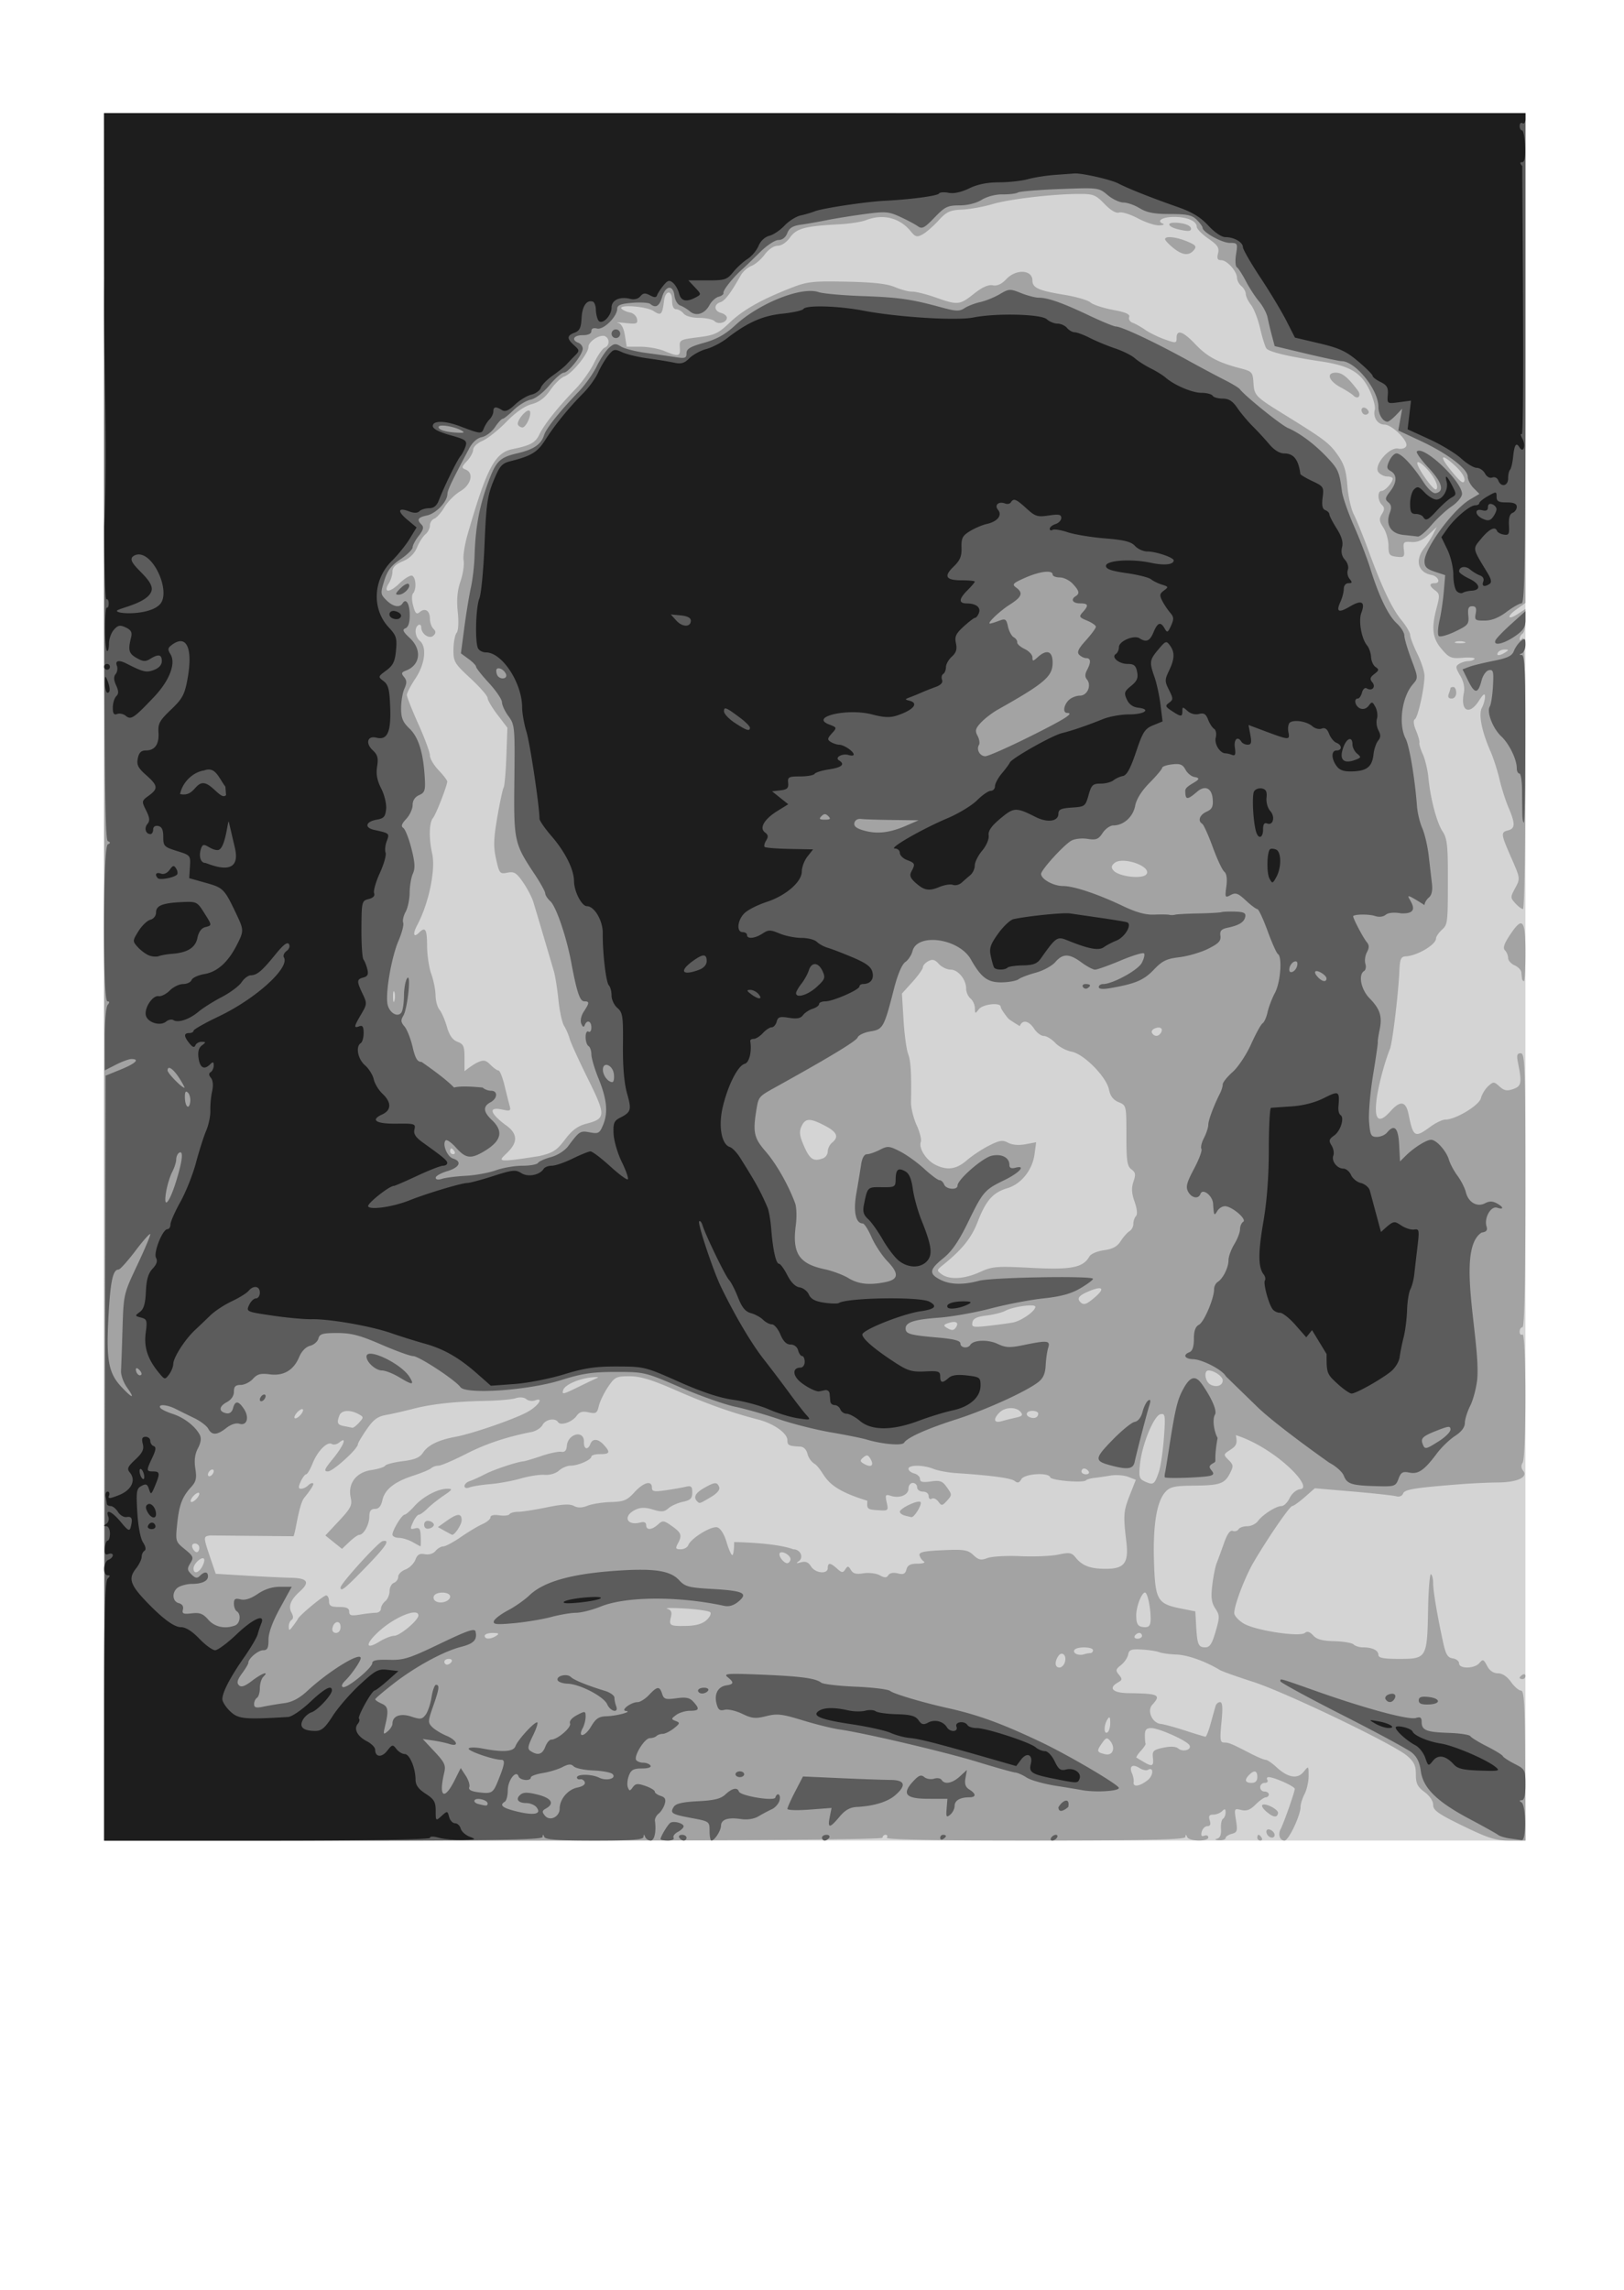
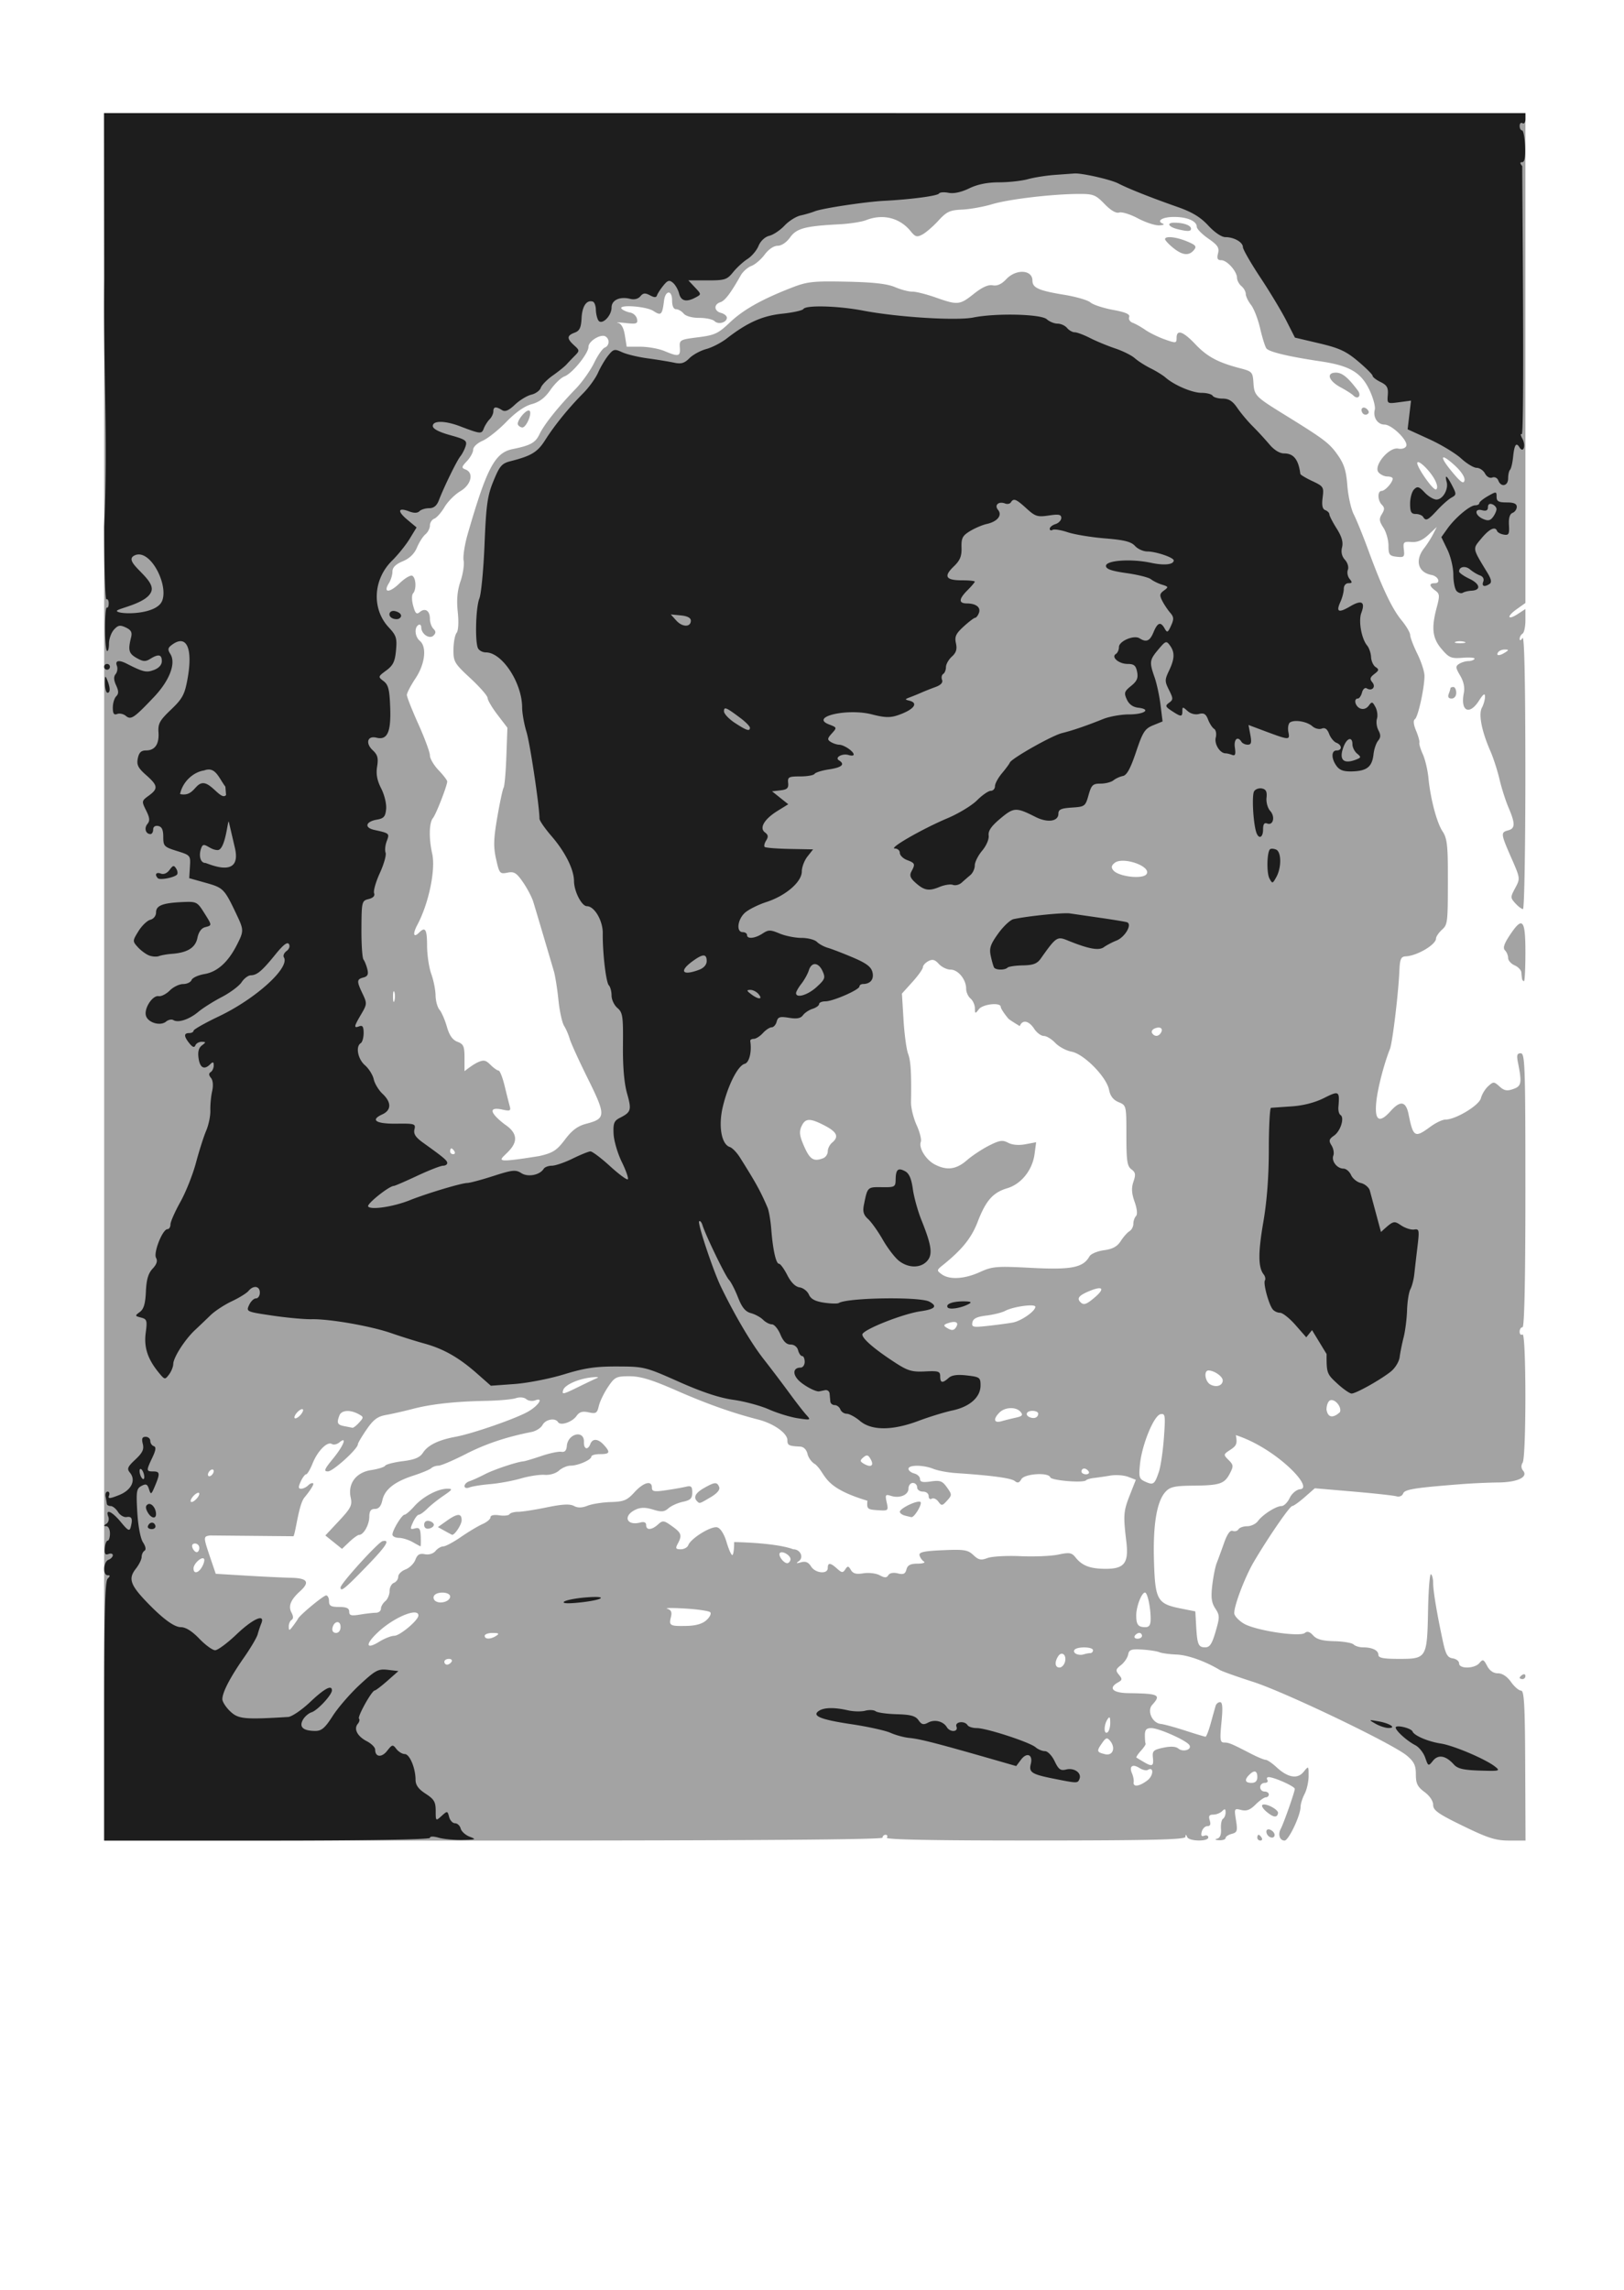
<svg xmlns="http://www.w3.org/2000/svg" width="105mm" height="148mm" viewBox="0 0 372.047 524.409">
-   <path d="M23.864 223.708V25.904h325.6V421.511h-325.6V223.708z" fill="#d4d4d4" />
  <path d="M23.864 223.708V25.904h325.6V138.09l-2.02 1.438c-2.39 1.702-2.08 2.628.347 1.038l1.672-1.095v2.618c0 1.44-.297 2.801-.66 3.026-.363.224-.656.762-.65 1.195.005.472.265.39.65-.205.418-.647.643 9.941.65 30.546.005 17.345-.24 31.536-.548 31.536-.307 0-1.096-.595-1.754-1.322-1.15-1.27-1.15-1.408-.022-3.503 1.165-2.164 1.158-2.22-.887-6.88-2.43-5.535-2.47-5.866-.741-6.318 1.639-.429 1.66-1.546.099-5.203-.673-1.574-1.605-4.496-2.073-6.494-.468-1.998-1.394-4.869-2.056-6.38-2.03-4.63-2.792-8.492-1.975-10.017.396-.741.716-1.888.71-2.547-.008-.862-.397-.596-1.386.947-2.211 3.453-4.298 2.39-3.467-1.766.251-1.257-.037-2.629-.838-3.983-1.065-1.803-1.095-2.146-.236-2.69.542-.342 1.487-.626 2.101-.632.615-.005 1.255-.233 1.423-.505.169-.273-1.028-.39-2.66-.26-2.683.214-3.148.025-4.864-1.98-2.132-2.493-2.405-4.79-1.136-9.535.723-2.703.686-3.137-.33-3.88-1.426-1.043-1.463-1.682-.099-1.682 1.442 0 .791-1.596-.77-1.887-3.082-.575-3.848-3.34-1.695-6.114.672-.867 1.603-2.318 2.067-3.227l.845-1.65-1.917 1.795c-1.33 1.246-2.52 1.752-3.883 1.651-1.796-.132-1.948.017-1.748 1.72.2 1.7.052 1.847-1.651 1.652-1.659-.19-1.87-.477-1.87-2.544 0-1.28-.525-3.135-1.166-4.12-.964-1.48-1.024-2.018-.347-3.103.647-1.035.649-1.482.01-2.12-1.019-1.02-1.057-3.187-.056-3.187.769 0 2.49-1.912 2.529-2.807.011-.273-.537-.495-1.22-.495-.681 0-1.597-.432-2.035-.959-1.216-1.465 2.375-5.815 4.484-5.43.903.165 1.68-.088 1.88-.613.461-1.2-3.302-4.886-4.986-4.886-1.59 0-2.682-1.674-2.227-3.415.18-.686-.366-2.703-1.21-4.483-1.923-4.048-4.546-5.592-11.176-6.578-7.37-1.096-11.838-2.161-12.446-2.968-.298-.395-.943-2.457-1.434-4.581-.49-2.124-1.432-4.549-2.092-5.388-.66-.839-1.2-1.962-1.2-2.496s-.446-1.34-.99-1.793c-.546-.452-1.001-1.306-1.013-1.897-.031-1.523-2.291-4.047-3.623-4.047-.85 0-1.027-.379-.728-1.567.323-1.287-.077-1.893-2.24-3.392-1.449-1.004-2.634-2.22-2.634-2.703 0-1.295-2.199-2.245-5.2-2.245-2.637 0-4.142.907-2.564 1.543.456.184.057.358-.888.387-.945.028-3.133-.7-4.863-1.62-1.73-.92-3.646-1.513-4.259-1.319-.712.226-1.924-.481-3.357-1.96-2.04-2.105-2.575-2.313-5.911-2.297-6.12.028-16.002 1.2-19.85 2.355-1.997.599-5.09 1.153-6.87 1.23-2.79.122-3.543.473-5.425 2.526-1.202 1.312-2.845 2.738-3.651 3.17-1.262.675-1.639.572-2.697-.735-2.497-3.084-6.38-4.054-10.208-2.548-1.022.402-3.79.832-6.152.954-7.839.407-9.798.93-11.277 3.007-.81 1.136-1.962 1.912-2.843 1.912-.886 0-2.08.81-2.972 2.014-.819 1.108-2.188 2.28-3.042 2.605-.854.325-1.949 1.291-2.432 2.147-2.323 4.112-3.618 5.817-4.677 6.159-1.566.505-1.464 2.03.165 2.456.726.19 1.32.68 1.32 1.089 0 1.103-1.956 1.65-2.817.79-.412-.412-1.99-.749-3.508-.749-1.646 0-3.09-.4-3.58-.99-.453-.546-1.232-.991-1.733-.991-.576 0-.91-.747-.91-2.037 0-2.433-1.546-2.343-1.848.107-.4 3.233-.664 3.487-2.428 2.331-1.699-1.113-8.381-1.542-7.248-.465.345.328 1.218.702 1.94.833.723.13 1.42.791 1.551 1.47.21 1.086-.103 1.196-2.634.922-1.58-.17-2.352-.188-1.716-.039.758.178 1.297 1.164 1.57 2.868l.415 2.596h3.137c1.726 0 4.204.445 5.508.99 3.254 1.36 3.672 1.264 3.529-.808-.12-1.736.024-1.817 4.168-2.341 3.813-.482 4.626-.859 7.265-3.367 3.093-2.939 7.252-5.286 14.124-7.969 3.633-1.418 4.9-1.56 12.624-1.402 6.131.124 9.31.481 11.115 1.25 1.391.59 3.175 1.056 3.963 1.034.788-.022 3.188.578 5.334 1.333 5.097 1.794 5.51 1.754 8.795-.857 1.877-1.493 3.282-2.123 4.299-1.928 1.021.195 2.027-.261 3.105-1.41 2.24-2.384 5.988-2.177 5.988.332 0 1.657 1.422 2.293 7.265 3.25 2.724.446 5.434 1.235 6.022 1.752.588.518 2.903 1.283 5.143 1.7 2.959.55 3.98 1.002 3.73 1.652-.189.492.172 1.08.802 1.307.63.227 1.942.965 2.917 1.64.975.675 2.98 1.654 4.458 2.175 2.548.899 2.685.881 2.685-.344 0-2.027 1.485-1.528 4.302 1.444 2.69 2.84 5.182 4.179 10.2 5.486 2.81.732 2.95.883 3.108 3.372.182 2.87.471 3.17 6.943 7.168 9.225 5.699 10.405 6.584 12.279 9.214 1.538 2.159 2.02 3.66 2.29 7.127.188 2.415.852 5.387 1.474 6.604.623 1.217 2.114 4.888 3.314 8.157 3.18 8.668 5.444 13.438 7.643 16.105 1.069 1.297 1.953 2.81 1.964 3.363.011.553.752 2.492 1.645 4.308.894 1.816 1.627 4.07 1.63 5.008.01 2.733-1.475 9.482-2.19 9.956-.42.278-.324 1.23.267 2.642.507 1.214.846 2.447.753 2.741-.093.294.263 1.482.791 2.642.529 1.16 1.106 3.594 1.283 5.41.473 4.844 1.927 10.32 3.269 12.312.946 1.404 1.176 3.143 1.182 8.916.012 12.26.01 12.287-1.392 13.593-.723.674-1.315 1.552-1.315 1.952 0 1.42-4.306 3.97-6.934 4.106-1.115.058-1.344.584-1.466 3.37-.229 5.227-1.578 16.382-2.156 17.833-1.343 3.365-2.78 8.892-3.113 11.963-.48 4.437.63 5.219 3.25 2.287 2.252-2.52 3.522-2.296 4.132.73 1.06 5.255 1.425 5.465 4.966 2.852 1.231-.908 2.785-1.651 3.453-1.651 2.352 0 7.735-3.241 8.153-4.91.22-.879.969-2.111 1.663-2.739 1.197-1.083 1.33-1.08 2.602.072 1.063.962 1.713 1.082 3.137.58 1.89-.666 2.017-1.376 1.085-6.047-.342-1.712-.213-2.146.637-2.146.965 0 1.065 2.945 1.065 31.37 0 20.475-.23 31.372-.66 31.372-.364 0-.66.463-.66 1.03 0 .566.296.846.66.621.856-.53.883 28.015.027 29.368-.39.617-.35 1.283.109 1.837 1.217 1.466-1.312 2.658-5.722 2.696-2.195.019-6.071.197-8.614.397-10.669.838-12.794 1.185-13.163 2.144-.21.549-.869.819-1.528.627-.638-.185-5.105-.676-9.927-1.09l-8.768-.752-2.318 2.035c-1.275 1.119-2.56 2.035-2.858 2.035-.557 0-5.458 7.117-8.78 12.753-2.009 3.406-4.503 9.92-4.503 11.76 0 .612.998 1.702 2.219 2.422 2.662 1.571 12.774 3.11 13.96 2.126.55-.456 1.134-.28 1.907.575.816.9 2.122 1.255 4.856 1.318 2.057.048 4.037.384 4.4.747.364.363 1.32.66 2.126.66 2.155 0 3.554.678 3.554 1.722 0 .702 1.137.92 4.795.92 6.266 0 6.376-.187 6.587-11.15.09-4.7.39-8.405.665-8.235.276.17.502 1.092.502 2.048 0 1.804.89 7.114 2.242 13.375.637 2.946 1.06 3.672 2.243 3.843.803.116 1.459.636 1.459 1.156 0 1.303 3.564 1.23 4.663-.095.767-.924.962-.85 1.753.66.58 1.107 1.444 1.7 2.476 1.7 1.007 0 2.1.723 2.996 1.982.776 1.09 1.81 1.981 2.299 1.981.718 0 .901 3.268.96 17.172l.072 17.171h-3.716c-3.119 0-4.822-.537-10.582-3.336-5.705-2.772-6.865-3.588-6.865-4.829 0-.893-.796-2.082-1.981-2.958-1.61-1.19-1.982-1.946-1.982-4.028 0-2.06-.405-2.904-2.066-4.302-3.23-2.718-27.915-14.555-35.249-16.903-3.632-1.163-7.05-2.382-7.595-2.709-3.355-2.014-7.33-3.432-9.907-3.534-1.634-.065-3.418-.309-3.962-.542-.545-.232-2.317-.503-3.938-.6-2.5-.151-2.986.022-3.197 1.143-.137.726-.876 1.813-1.643 2.414-1.22.956-1.278 1.233-.467 2.21.804.97.778 1.2-.198 1.747-2.318 1.297-1.259 2.412 2.343 2.465 7.035.103 7.577.369 5.48 2.687-1.242 1.372.004 4.158 1.95 4.36.726.076 3.253.764 5.614 1.53 2.36.766 4.45 1.396 4.644 1.4.193.006.74-1.402 1.214-3.128.475-1.725.977-3.508 1.114-3.963.138-.454.596-.825 1.018-.825.552 0 .639 1.293.31 4.623-.39 3.959-.306 4.623.585 4.623 1.1 0 1.686.243 6.105 2.529 1.525.789 3.07 1.434 3.434 1.434.363 0 1.47.75 2.46 1.667 2.624 2.432 4.835 2.816 6.24 1.083 1.134-1.401 1.143-1.394 1.143.942 0 1.296-.415 3.15-.92 4.12-.507.97-.923 2.304-.925 2.963-.007 1.96-2.74 7.717-3.663 7.717-1.1 0-1.563-1.37-.895-2.641.726-1.381 3.233-8.514 3.233-9.2 0-.57-4.727-2.689-5.997-2.689-.377 0-.502.298-.278.66.225.364-.055.661-.621.661s-1.03.446-1.03.991c0 .545.446.99.99.99.546 0 .992.298.992.661 0 .363-.311.66-.69.66-.38 0-1.436.745-2.347 1.656-1.231 1.231-2.074 1.55-3.292 1.244-1.593-.4-1.625-.337-1.196 2.346.391 2.449.283 2.797-.97 3.125-.777.203-1.412.632-1.412.953 0 .32-.669.549-1.486.507-.897-.047-1.08-.187-.46-.354.68-.184.982-.94.892-2.237-.075-1.077.132-2.124.46-2.327.326-.202.594-.855.594-1.451 0-.843-.176-.908-.793-.291-.436.436-1.347.792-2.026.792-.932 0-1.13.322-.814 1.321.288.907.12 1.321-.538 1.321-.527 0-1.108.572-1.291 1.272-.233.891-.06 1.166.583.92.504-.194.916-.023.916.38 0 1.01-4.435.924-4.846-.095-.256-.634-.345-.638-.385-.017-.04.627-7.785.814-34.437.83-22.913.014-34.248-.2-33.974-.644.226-.365.096-.665-.289-.665-.384 0-.7.298-.7.66 0 .438-30.16.661-89.16.661h-89.16V223.708zm239.01 184.01c1.435-1.103 1.481-3.26.052-2.376-.323.2-1.18-.007-1.906-.46-1.582-.988-2.396-.387-1.685 1.245.284.652.456 1.556.383 2.01-.192 1.19 1.325.99 3.157-.42zm25.168-.737c0-1.497-.685-1.692-1.85-.528-1.164 1.164-.968 1.85.529 1.85.88 0 1.32-.441 1.32-1.322zm-23.916-4.414c-.17-1.576.095-1.833 2.374-2.32 1.695-.36 2.868-.295 3.459.196 1.08.896 3.162.244 2.523-.79-.658-1.065-6.97-3.885-8.712-3.893-1.146-.005-1.486.371-1.486 1.645 0 .908.075 1.768.166 1.912.09.143-.403.888-1.097 1.655s-1.14 1.467-.99 1.555l1.591.948c1.998 1.19 2.38 1.03 2.172-.908zm-9.81-3.892c-.691-.834-.95-.76-1.854.532-1.287 1.837-1.224 2.064.702 2.528 1.78.429 2.488-1.452 1.153-3.06zm.033-4.116c-.008-1.39-.15-1.561-.65-.787-.844 1.305-.844 3.494 0 2.972.363-.224.655-1.207.65-2.185zm-10.366-13.995c.416-1.59-.765-2.52-1.576-1.24-.862 1.36-.714 2.56.317 2.56.503 0 1.07-.594 1.26-1.32zm-140.536 0c.225-.364-.055-.66-.621-.66s-1.03.296-1.03.66c0 .363.28.66.622.66.341 0 .805-.297 1.03-.66zm146.343-1.982c.334 0 .606-.297.606-.66 0-.827-3.75-.877-4.258-.057-.453.734.95 1.38 2.166.995.484-.153 1.152-.278 1.486-.278zm-159.474-3.965c1.299-.003 5.536-3.566 5.536-4.654 0-1.878-5.451.335-9.108 3.698-3.135 2.882-3.04 4.277.157 2.301 1.195-.738 2.732-1.344 3.415-1.345zm188.168-.955c.968-3.33.963-3.726-.07-5.303-.866-1.32-1.022-2.51-.695-5.292.232-1.973.69-4.268 1.016-5.099.327-.83 1.087-2.906 1.689-4.611.725-2.054 1.393-2.987 1.978-2.762.486.186 1.08.021 1.32-.367.239-.388 1.144-.705 2.01-.705.866 0 1.963-.526 2.437-1.168 1.116-1.508 4.174-3.455 5.427-3.455.538 0 1.369-.818 1.846-1.817.497-1.04 1.511-1.908 2.374-2.03 3.4-.223-5.625-9.502-14.695-12.39.362 1.926.18 2.413-1.245 3.347-1.636 1.072-1.644 1.117-.419 2.343 1.13 1.13 1.159 1.423.302 3.076-1.242 2.393-2.298 2.746-8.386 2.801-4.225.039-5.305.274-6.338 1.383-2.02 2.168-2.918 7.514-2.667 15.884.266 8.93.75 9.789 6.111 10.86l3.363.671.185 3.291c.242 4.314.507 4.942 2.088 4.942 1.034 0 1.551-.786 2.369-3.599zm-164.8.958c.772-.5.59-.643-.825-.65-1-.007-1.817.286-1.817.65 0 .835 1.35.835 2.642 0zm147.94 0c0-.364-.28-.66-.621-.66-.342 0-.806.296-1.03.66-.225.363.055.66.621.66.567 0 1.03-.297 1.03-.66zM78.02 372.583c0-1.61-1.543-1.382-1.864.275-.127.652.21 1.101.825 1.101.613 0 1.04-.565 1.04-1.376zm-9.765-1.855c.399-.848 5.84-5.355 6.465-5.355.362 0 .658.595.658 1.321 0 1.07.44 1.321 2.312 1.321 1.697 0 2.311.287 2.311 1.077 0 .877.46 1.001 2.477.668 1.362-.225 2.997-.413 3.633-.417.635-.004 1.155-.416 1.155-.917 0-.5.446-1.28.991-1.732.545-.452.99-1.497.99-2.322 0-.824.447-1.67.991-1.88.545-.208.991-.842.991-1.407 0-.565.748-1.312 1.663-1.66.915-.348 1.933-1.344 2.264-2.213.459-1.206.973-1.51 2.175-1.28.94.18 1.923-.12 2.44-.742.476-.575 1.278-1.044 1.783-1.044.504 0 2.325-.973 4.047-2.162 1.721-1.189 3.947-2.52 4.946-2.958.999-.438 1.816-1.133 1.816-1.545 0-.46.778-.636 2.01-.455 1.106.162 2.164.047 2.351-.255.187-.303 1.078-.55 1.98-.55.902 0 3.855-.458 6.561-1.017 3.537-.73 5.282-.823 6.203-.33.898.48 1.84.466 3.142-.048 1.023-.404 3.417-.78 5.321-.837 2.994-.09 3.725-.392 5.411-2.238 2.093-2.291 4.006-2.802 4.006-1.07 0 .895.504.994 3.137.614 1.726-.25 3.806-.612 4.623-.807 1.243-.297 1.486-.081 1.486 1.315 0 1.351-.41 1.758-2.146 2.127-1.18.25-2.67.918-3.31 1.482-.95.84-1.592.894-3.529.3-1.691-.52-2.81-.525-3.92-.02-3.064 1.397-2.226 3.827 1.027 2.976.85-.222 1.311-.015 1.311.586 0 1.239 1.274 1.177 2.72-.132 1.082-.979 1.328-.95 3.189.375 2.192 1.562 2.37 2.096 1.333 4.032-.573 1.071-.464 1.277.681 1.277.75 0 1.527-.42 1.724-.935.616-1.604 5.352-4.498 6.675-4.078.736.233 1.57 1.568 2.1 3.36.482 1.636 1.074 2.974 1.315 2.974.242 0 .432-1.337.423-2.972 0 0 9.427.1 13.544 1.651 1.65 0 2.49 1.881 1.231 2.752-.667.46-.519.524.536.228 1.046-.294 1.698-.026 2.306.947.986 1.58 3.831 1.852 3.831.366 0-1.29.598-1.252 2.135.139 1.078.976 1.334.998 1.88.165.544-.83.725-.808 1.29.149.487.825 1.228 1.02 2.87.753 1.216-.197 2.884.001 3.707.442 1.177.63 1.603.626 2-.018.31-.499 1.149-.657 2.153-.405 1.287.323 1.722.126 1.99-.901.256-.979.908-1.317 2.552-1.325 1.222-.005 1.863-.23 1.436-.501-.425-.27-.87-.907-.99-1.415-.17-.722.998-.977 5.335-1.166 4.892-.214 5.726-.08 7 1.116 1.2 1.128 1.752 1.243 3.243.676.987-.375 4.376-.566 7.53-.424 3.153.142 7.058-.021 8.677-.363 2.562-.54 3.076-.456 3.963.656 1.5 1.882 3.29 2.571 6.75 2.603 4.435.04 5.472-1.292 4.875-6.27-.72-6.016-.653-6.903.807-10.62l1.376-3.501-1.772-.677c-.974-.373-2.812-.5-4.083-.285-1.271.216-2.956.462-3.743.546-.787.084-1.603.325-1.814.536-.654.654-7.95.043-8.193-.686-.398-1.195-5.917-.832-6.627.436-.472.843-.852.945-1.519.406-.823-.665-5.33-1.271-13.438-1.807-1.816-.12-4.139-.553-5.161-.961-2.373-.95-5.736-.961-5.736-.022 0 .398.594.878 1.32 1.068.727.19 1.322.76 1.322 1.267 0 .688.626.83 2.476.562 2.127-.308 2.65-.116 3.696 1.357 1.177 1.656 1.178 1.76.023 3.036-1.103 1.22-1.258 1.236-2 .221-.443-.605-1.122-.904-1.51-.665-.387.24-.704-.028-.704-.594 0-.59-.565-1.03-1.32-1.03-.735 0-1.322-.44-1.322-.99a.994.994 0 00-.99-.991c-.545 0-.991.574-.991 1.276 0 1.476-2.017 2.314-4.03 1.675-1.25-.397-1.345-.249-.96 1.506.42 1.909.378 1.944-2.08 1.78-2.355-.156-2.497-.287-2.345-2.167-10.43-3.133-9.255-5.94-11.926-8.342-.763-.38-1.564-1.433-1.78-2.338-.242-1.02-.88-1.671-1.679-1.713-2.633-.138-2.939-.29-2.939-1.46 0-1.606-3.114-3.815-6.673-4.732-6.042-1.556-11.728-3.576-18.851-6.696-5.567-2.44-8.162-3.225-10.643-3.225-3.054 0-3.395.17-4.945 2.476-.915 1.362-1.858 3.315-2.095 4.34-.382 1.65-.648 1.816-2.324 1.448-1.42-.312-2.114-.105-2.782.831-1.013 1.42-3.676 2.307-4.23 1.41-.647-1.047-2.863-.645-3.553.644-.366.684-1.491 1.407-2.5 1.606-5.833 1.152-10.536 2.73-15.118 5.073-2.845 1.455-5.641 2.645-6.214 2.645-.574 0-1.325.261-1.67.58-.345.318-2.17 1.08-4.057 1.691-4.38 1.421-6.593 3.176-7.14 5.663-.297 1.355-.83 1.973-1.701 1.973-.938 0-1.274.473-1.29 1.816-.02 1.837-1.313 4.128-2.327 4.128-.303 0-1.31.72-2.238 1.601l-1.688 1.602-1.906-1.533-1.907-1.533 3.122-3.338c2.73-2.919 3.067-3.588 2.684-5.333-.704-3.208 1.216-5.782 4.704-6.305 1.567-.235 3.01-.687 3.205-1.004.196-.316 2.003-.781 4.016-1.033 2.741-.342 3.901-.826 4.622-1.926 1.156-1.765 3.545-2.928 7.548-3.675 3.859-.72 13.566-4.085 16.467-5.708 2.437-1.364 3.768-3.412 1.702-2.62-.64.246-1.559.12-2.04-.28-.516-.427-1.498-.517-2.393-.218-.835.279-3.895.555-6.801.613-7.245.145-12.539.726-16.842 1.848-1.998.52-4.74 1.143-6.096 1.383-1.937.343-2.89 1.055-4.458 3.334-1.097 1.594-1.994 3.117-1.994 3.384 0 1.048-5.687 6.202-6.85 6.206-1.03.004-.84-.477 1.156-2.913 2.445-2.983 3.334-5.29 1.43-3.71-.53.439-1.29.595-1.693.346-1.053-.65-3.27 1.588-4.422 4.466-.546 1.362-1.21 2.477-1.475 2.477-.265 0-.821.743-1.235 1.65-.589 1.293-.569 1.652.092 1.652.465 0 1.196-.352 1.626-.782.43-.43.945-.618 1.145-.418.2.2-.706 1.641-2.011 3.204-1.305 1.562-1.976 7.849-2.508 8.878l-19.114-.179c-1.594.244-1.594.255.177 5.478l1.12 3.302 6.87.414c3.778.228 8.43.451 10.336.496 3.842.09 4.439.979 2.086 3.108-2.133 1.93-2.721 3.402-1.942 4.858.456.852.464 1.418.023 1.69-.364.225-.652.912-.64 1.526.018.99.128.975.966-.133.52-.687 1.03-1.43 1.135-1.65zm9.765-7.183c0-.873 8.626-10.379 9.622-10.603 1.867-.422.867 1.116-3.947 6.073-4.717 4.856-5.675 5.62-5.675 4.53zm16.511-10.39c-.908-.519-2.32-.954-3.137-.967-.817-.013-1.486-.35-1.486-.747 0-1.017 2.16-4.56 2.78-4.56.281 0 1.29-.873 2.241-1.94 1.961-2.201 5.363-4.004 7.555-4.004 1.291 0 1.182.2-.864 1.589-1.288.874-2.964 2.211-3.725 2.972-.76.76-1.632 1.383-1.937 1.383-.305 0-.91.78-1.344 1.734-.713 1.563-.668 1.703.45 1.41 1.023-.267 1.256.067 1.325 1.898.046 1.223.018 2.212-.062 2.2-.08-.014-.888-.449-1.796-.968zm7.353-2.565l-1.564-.867 1.996-1.421c2.468-1.758 3.443-1.8 3.443-.147 0 .998-1.611 3.441-2.194 3.326-.065-.013-.821-.414-1.681-.89zm-4.71-1.398c0-.662.432-1.004 1.108-.874.61.118 1.109.511 1.109.874 0 .364-.5.757-1.11.874-.675.13-1.108-.21-1.108-.874zm110.128-2.106c-.635-.166-1.155-.556-1.155-.866 0-.782 3.992-2.701 4.704-2.261.554.343-1.374 3.601-2.063 3.485-.181-.03-.85-.192-1.486-.358zm-47.607-3.287c-.902-.903-.373-1.905 1.599-3.027 2.464-1.403 2.996-1.435 3.467-.209.23.602-.48 1.446-1.949 2.312-2.618 1.545-2.524 1.517-3.117.924zm-53.276-3.473c0-.413.52-.917 1.156-1.12.636-.201 2.196-.908 3.467-1.568 2.108-1.096 7.302-2.833 8.916-2.982.364-.033 2.202-.583 4.085-1.222 1.884-.638 3.934-1.069 4.556-.957.78.14 1.171-.277 1.258-1.342.233-2.855 4.02-3.733 3.918-.91-.06 1.663.891 1.97 1.465.475.513-1.337 1.783-1.248 3.109.217 1.54 1.703 1.374 2.095-.889 2.095-1.09 0-1.981.249-1.981.554 0 .755-3.043 2.087-4.767 2.087-.772 0-1.964.508-2.65 1.128-.726.657-2.1 1.064-3.288.973-1.123-.086-3.571.29-5.44.832-1.87.544-5.02 1.125-7 1.291-1.982.167-4.123.505-4.759.752-.687.267-1.156.144-1.156-.303zm55.432 30.703c.769-.696 1.154-1.509.857-1.806-.298-.298-2.905-.682-5.795-.854-2.89-.172-4.708-.147-4.04.056.876.267 1.108.782.837 1.863-.502 2-.26 2.143 3.503 2.07 2.197-.044 3.69-.471 4.638-1.33zm101.754-.29c0-2.635-.73-6.026-1.297-6.026-.766 0-2.005 3.216-2.005 5.204 0 2.155.436 2.721 2.091 2.721.894 0 1.211-.498 1.211-1.899zm-160.488-5.112c0-1.096-3.02-1.243-3.678-.18-.25.404-.086.962.364 1.24 1.16.716 3.314.027 3.314-1.06zm-56.768-6.915c.406-.757.572-1.543.37-1.745-.546-.545-2.382 1.16-2.382 2.213 0 1.367 1.176 1.094 2.012-.468zm134.752-1.594c.068-.885-1.85-2.054-2.425-1.479-.556.556 1.027 2.588 1.812 2.326.309-.103.585-.484.613-.847zm-135.443-2.642a.983.983 0 00-.97-.99c-.59 0-.821.387-.59.99.21.545.646.99.97.99.325 0 .59-.445.59-.99zm0-12.38c0-.368-.438-.297-.99.162-.545.452-.991 1.12-.991 1.482 0 .369.438.297.99-.161.546-.453.991-1.12.991-1.483zm219.838-5.053c.412-1.234.93-4.754 1.15-7.822.368-5.127.304-5.56-.785-5.351-1.507.29-4.247 6.963-4.7 11.448-.301 2.992-.185 3.374 1.22 4.01 1.857.838 2.14.63 3.115-2.285zm-216.535-.147c0-.363-.298-.477-.66-.252-.364.224-.661.705-.661 1.069 0 .363.297.476.66.252.363-.225.66-.706.66-1.069zm200.445.078c-.225-.363-.688-.66-1.03-.66-.342 0-.621.297-.621.66 0 .363.463.66 1.03.66.566 0 .845-.297.62-.66zm-49.887-2.684c-.595-1.113-.91-1.215-1.705-.554-.785.651-.808.917-.12 1.353 1.697 1.077 2.614.675 1.825-.8zM82.265 325.8c1.095-1.21 1.086-1.303-.184-1.982-1.918-1.027-3.856-.878-4.32.332-.662 1.724-.473 2.151 1.085 2.451.817.158 1.663.327 1.879.377.216.05.91-.481 1.54-1.179zm150.475-1.145c1.457-.318 1.675-.582 1.075-1.305-1.01-1.216-3.557-1.147-4.836.132-1.51 1.51-1.29 2.49.448 1.996a66.81 66.81 0 013.313-.823zm-163.306-1.712c0-.368-.438-.297-.99.162-.545.452-.991 1.12-.991 1.482 0 .369.438.297.99-.161.546-.452.991-1.12.991-1.483zm168.414.783c0-.342-.594-.621-1.32-.621-1.458 0-1.8 1.04-.496 1.507.999.358 1.816-.04 1.816-.886zm69.128-.342c.478-1.247-1.332-3.265-2.36-2.63-.398.246-.724 1.173-.724 2.06.374 2.255 1.915 1.684 3.084.57zm-174.358-5.812c1.755-.864 3.637-1.758 4.182-1.987.545-.23-.116-.286-1.469-.126-2.926.348-5.923 1.708-6.298 2.858-.365 1.12-.091 1.064 3.585-.745zm147.498-1.45c0-.904-1.956-2.263-3.258-2.263-1.133 0-.809 2.517.412 3.2 1.365.764 2.846.277 2.846-.936zm-61.064-12.214c.653-1.056-.078-1.455-1.715-.935-1.14.362-1.259.59-.545 1.041 1.21.767 1.736.742 2.26-.106zm12.986-1.034c1.944-.364 5.15-2.606 5.15-3.601 0-.748-5.054-.062-6.935.942-.727.387-2.655.867-4.286 1.065-2.177.265-3.026.682-3.196 1.571-.21 1.1.121 1.172 3.625.784 2.121-.234 4.66-.576 5.642-.76zm18.817-5.8c2.368-2.039 1.748-2.671-1.348-1.377-2.355.984-2.865 1.638-1.973 2.531.737.736 1.387.51 3.32-1.155zm-26.353-5.758c2.853-1.3 3.768-1.374 11.818-.957 9.15.475 11.828-.057 13.271-2.636.32-.571 1.811-1.203 3.314-1.405 1.99-.267 3.037-.838 3.849-2.099.613-.952 1.514-1.97 2.002-2.26.488-.29.887-1.048.887-1.684 0-.636.274-1.438.609-1.783.373-.385.248-1.651-.323-3.27-.691-1.957-.758-3.153-.258-4.616.554-1.625.47-2.124-.475-2.815-.965-.706-1.15-1.947-1.15-7.744 0-6.874-.006-6.906-1.78-7.64-1.225-.508-1.908-1.39-2.189-2.83-.574-2.943-5.743-8.199-8.588-8.733-1.235-.231-2.917-1.136-3.738-2.009-.82-.873-2-1.588-2.621-1.588-.622 0-1.617-.743-2.212-1.651-1.23-1.878-2.7-2.148-3.292-.607 0 0-2.4-1.417-2.654-1.755-.94-1.118-1.71-2.307-1.71-2.642 0-1.102-4.113-.655-5.024.546-.818 1.076-.88 1.06-.899-.25-.011-.772-.467-1.775-1.012-2.227-.544-.452-.99-1.463-.99-2.245 0-2.107-1.844-4.36-3.568-4.36-.831 0-2.04-.584-2.687-1.299-.907-1.002-1.46-1.148-2.414-.637-.68.364-1.238.987-1.238 1.385 0 .397-1.081 1.918-2.402 3.381l-2.403 2.66.366 6.006c.201 3.304.672 6.8 1.045 7.77.615 1.595.789 4.473.672 11.115-.022 1.272.554 3.62 1.28 5.221.728 1.6 1.161 3.329.964 3.842-.532 1.387 1.173 4.13 3.229 5.193 2.738 1.416 4.902 1.132 7.298-.958 1.193-1.04 3.475-2.554 5.07-3.364 2.444-1.239 3.138-1.344 4.405-.666.94.503 2.43.632 3.963.345l2.457-.461-.364 2.713c-.49 3.66-3.044 6.857-6.242 7.815-3.304.99-4.908 2.813-6.802 7.729-1.413 3.666-3.56 6.335-7.91 9.832-1.493 1.2-1.505 1.28-.32 2.147 1.784 1.304 5.223 1.105 8.766-.51zM123.59 264.744c3.087-.719 3.964-1.285 5.842-3.77 1.635-2.162 2.912-3.107 4.91-3.63 4.477-1.17 4.501-1.904.337-10.309-2.038-4.112-3.912-8.22-4.164-9.128-.252-.908-.83-2.245-1.286-2.972-.456-.726-1.04-3.4-1.297-5.944-.258-2.542-.733-5.514-1.054-6.604l-2.34-7.925c-.964-3.27-2.028-6.834-2.363-7.922-.336-1.087-1.401-3.119-2.368-4.514-1.495-2.157-2.03-2.484-3.57-2.176-1.722.345-1.848.193-2.586-3.107-.634-2.832-.583-4.594.276-9.594.578-3.369 1.23-6.412 1.446-6.763.217-.352.501-3.584.631-7.183l.236-6.545-2.269-2.972c-1.248-1.634-2.268-3.36-2.266-3.837 0-.476-1.764-2.502-3.924-4.504-3.692-3.421-3.924-3.816-3.894-6.604.018-1.631.339-3.344.714-3.805.41-.505.517-2.418.268-4.794-.292-2.797-.109-4.85.627-7.016.572-1.685.894-3.826.716-4.758-.179-.933.236-3.639.921-6.014 4.358-15.107 6.232-18.672 10.247-19.494 4.187-.857 5.259-1.447 6.21-3.417 1.094-2.264 4.186-6.14 8.3-10.402 1.478-1.531 3.374-4.202 4.213-5.935.84-1.733 1.933-3.308 2.432-3.5 1.085-.416 1.193-1.931.182-2.556-1.061-.656-3.9 1.07-3.9 2.371 0 1.53-3.736 6.135-5.499 6.776-.79.287-2.239 1.684-3.221 3.104-1.256 1.815-2.533 2.782-4.301 3.258-1.618.436-3.69 1.888-5.81 4.07-1.811 1.867-4.26 3.81-5.44 4.32-1.197.515-2.146 1.413-2.146 2.029 0 .607-.64 1.784-1.42 2.615-1.263 1.344-1.3 1.558-.33 1.93 1.96.752 1.308 3.494-1.181 4.963-1.25.737-2.878 2.369-3.62 3.626-.742 1.257-1.8 2.46-2.352 2.671-.552.212-1.004.912-1.004 1.555 0 .643-.463 1.553-1.029 2.023-.566.47-1.437 1.831-1.936 3.025-.602 1.442-1.699 2.502-3.264 3.156-1.623.678-2.357 1.41-2.357 2.348 0 .75-.36 1.94-.8 2.646-1.417 2.268.09 2.31 2.404.067 1.235-1.197 2.568-1.976 2.962-1.732.856.528.952 3.144.15 4.03-.32.352-.305 1.596.032 2.828.49 1.79.774 2.057 1.53 1.43 1.225-1.017 2.308-.284 2.308 1.56 0 .814.357 1.837.792 2.273.6.6.608.978.028 1.557-.915.915-2.801-.347-2.801-1.875 0-.522-.298-.765-.66-.54-.987.61-.798 2.696.33 3.632 1.65 1.37 1.198 5.292-.991 8.586-1.087 1.634-1.977 3.343-1.979 3.796-.001.454 1.186 3.465 2.64 6.692 1.452 3.227 2.641 6.452 2.641 7.168 0 .715.892 2.234 1.981 3.374 1.09 1.14 1.982 2.303 1.982 2.584 0 .949-2.56 7.523-3.256 8.362-.9 1.084-.982 4.618-.189 8.163.823 3.68-.781 11.387-3.393 16.299-1.112 2.09-.905 3.083.376 1.802 1.445-1.444 1.838-.802 1.848 3.016.006 2.089.439 4.986.962 6.44.524 1.452.965 3.658.98 4.9.017 1.243.424 2.73.907 3.303.482.573 1.24 2.32 1.686 3.88.567 1.985 1.295 3.02 2.426 3.45 1.41.536 1.615 1.026 1.615 3.84v3.224c-9.831 9.1-1.12-.334 2.987-2.34 1.395-.636 1.863-.548 2.967.556.721.721 1.552 1.311 1.847 1.311.294 0 .914 1.56 1.377 3.468.463 1.907.995 4.017 1.181 4.69.294 1.055.069 1.163-1.644.787-3.223-.708-3.014.678.508 3.386 8.81 5.83-11.29 10.325 7.949 7.241zm-4.91-167.443c-.492-.793 2.02-3.835 2.649-3.208.61.608-.774 3.8-1.649 3.8-.35 0-.8-.266-1-.592zm69.91 167.944c.574-.22 1.044-.927 1.044-1.57s.446-1.54.991-1.992c1.616-1.34 1.151-2.424-1.671-3.896-3.422-1.783-4.467-1.748-5.346.18-.567 1.246-.436 2.195.638 4.623 1.312 2.966 2.169 3.49 4.344 2.655zm-84.483-1.58c-.225-.364-.54-.66-.7-.66-.16 0-.29.296-.29.66 0 .363.314.66.699.66.384 0 .515-.297.29-.66zm161.836-27.122c.608-.984-.097-1.519-1.361-1.033-.584.223-.876.706-.65 1.072.535.866 1.463.848 2.011-.04zm-175.603-9.38c-.18-.448-.318.078-.304 1.168.013 1.09.161 1.455.329.813.167-.643.156-1.534-.025-1.981zm172.336-27.001c1.11-1.797-5.487-4.07-7.343-2.529-.73.606-.802 1.05-.275 1.686 1.229 1.48 6.84 2.1 7.618.843zm82.163-50.754c.854-.552.836-.642-.126-.65-.614-.006-1.3.286-1.525.65-.517.836.358.836 1.651 0zm-9.424-2.44c-.642-.167-1.534-.156-1.981.025-.447.181.078.318 1.168.305 1.09-.014 1.456-.162.813-.33zm-6.692-37.061c-.999-1.932-3.53-4.477-3.992-4.014-.54.54 3.633 6.585 4.273 6.19.393-.243.284-1.084-.28-2.176zm4.58-3.29c-3.344-3.063-3.678-2.2-.585 1.508 1.973 2.366 2.598 2.79 2.784 1.89.144-.7-.732-2.052-2.2-3.397zm-45.262 314.234c0-.364.13-.66.291-.66.16 0 .475.296.7.66.224.363.093.66-.292.66-.384 0-.7-.297-.7-.66zm2.284-.705c-.24-.387-.277-.863-.083-1.056.473-.474 1.761.36 1.761 1.14 0 .843-1.14.787-1.678-.084zm-.152-5.215c-.825-.687-1.254-1.402-.954-1.587.768-.475 3.724 1.093 3.57 1.893-.21 1.104-1.04 1.007-2.616-.306zm57.968-30.696c0-.16.298-.475.66-.7.364-.224.661-.093.661.292s-.297.7-.66.7c-.363 0-.66-.132-.66-.292zm.56-160.032c-.055-.272-.13-.941-.165-1.486s-.733-1.284-1.55-1.642c-.818-.36-1.486-1.117-1.486-1.685 0-.567-.324-1.355-.72-1.75-.517-.518-.216-1.478 1.08-3.435 2.933-4.433 3.602-3.71 3.602 3.889 0 3.632-.148 6.604-.33 6.604-.182 0-.375-.222-.43-.495zm-16.811-65.273c.22-.574.4-1.169.4-1.32 0-.153.298-.277.661-.277.363 0 .66.594.66 1.32 0 .774-.44 1.322-1.06 1.322-.697 0-.924-.36-.661-1.045zm-19.763-64.372c-.628-1.016.232-1.671 1.08-.823.474.474.485.843.034 1.122-.37.229-.871.094-1.114-.3zm-2.08-3.983c-.363-.363-1.674-1.203-2.913-1.866-2.77-1.485-3.382-3.365-1.095-3.365 1.445 0 2.745 1.055 5.016 4.07.912 1.211.043 2.213-1.008 1.161zm-41.324-33.843c-1-.818-1.816-1.7-1.816-1.958 0-.789 2.55-.526 5.055.52 1.996.834 2.241 1.148 1.549 1.982-1.14 1.374-2.656 1.202-4.788-.544zm1.156-4.22c-2.196-.528-2.747-1.51-.847-1.51 2.141 0 3.819.61 3.819 1.39 0 .619-.769.65-2.972.12z" fill="#a3a3a3" />
-   <path d="M24.026 333.927l.168-87.585 3.467-1.41c3.412-1.389 4.446-2.402 2.45-2.402-.559 0-2.161.585-3.56 1.299l-2.545 1.298-.015-7.077c-.01-3.944.288-7.442.67-7.902.48-.578.462-.826-.056-.826-1.124 0-1.041-35.414.084-35.94.66-.308.66-.462 0-.77-.654-.305-.825-17.663-.825-83.547v-83.16h325.6v56.137c0 46.098-.157 56.138-.874 56.138-.48 0-2.04.883-3.467 1.963-1.743 1.32-3.377 1.97-4.98 1.981-2.191.017-2.359-.115-2.069-1.632.235-1.232.033-1.651-.794-1.651-.853 0-1.062.492-.903 2.124.192 1.96-.041 2.243-3.024 3.67-1.777.85-3.463 1.307-3.747 1.013-.284-.293-.21-1.87.165-3.505.375-1.635.823-4.65.996-6.7l.314-3.728-2.367-.782c-1.856-.612-2.366-1.129-2.366-2.394 0-2.983 6.533-11.86 10.416-14.152l2.16-1.276-1.335-1.335c-.734-.734-1.335-1.91-1.335-2.611 0-1.783-4.66-5.321-10.765-8.172l-5.152-2.406.444-2.493.444-2.494-1.427 1.486c-.785.817-1.653 1.486-1.93 1.486-1.069 0-2.088-1.666-2.088-3.414 0-3.936-5.274-10.455-8.459-10.455-.488 0-4.131-.774-8.096-1.72l-7.209-1.72-.636-2.408a92.97 92.97 0 01-.996-4.173c-.198-.971-1.073-2.612-1.944-3.648-.871-1.035-2.24-3.14-3.04-4.677-.802-1.537-1.725-2.96-2.051-3.162-.327-.202-.406-1.538-.178-2.969.402-2.511.352-2.602-1.443-2.602-1.8 0-6.221-2.46-6.23-3.467-.002-.272-.6-1.09-1.326-1.816-1.077-1.078-2.203-1.321-6.109-1.323-3.62-.002-5.316-.325-6.95-1.321-1.19-.725-2.876-1.319-3.747-1.319-.872 0-2.5-.77-3.62-1.712-2.02-1.7-2.098-1.71-10.923-1.375-4.888.185-9.224.544-9.635.798-.41.254-1.976.445-3.478.424-1.608-.022-3.583.49-4.804 1.244-1.265.782-3.258 1.282-5.109 1.282-2.704 0-3.326.304-5.718 2.792-2.305 2.4-2.844 2.677-3.822 1.973-.626-.45-2.446-1.419-4.044-2.15-2.645-1.213-3.387-1.267-8.256-.61-2.942.397-6.836 1.024-8.652 1.392-1.816.368-4.436.828-5.823 1.021-1.873.262-2.675.758-3.12 1.93-.377.989-1.131 1.577-2.023 1.577-.79 0-2.679 1.248-4.248 2.807-1.554 1.544-3.373 3.296-4.043 3.893-2.137 1.908-4.472 4.84-4.309 5.41.087.304-.408.7-1.1.881-.692.181-1.64 1.042-2.106 1.914-1.082 2.021-3.059 2.655-4.481 1.436-.61-.523-1.607-1.126-2.217-1.342-.61-.215-1.204-1.226-1.32-2.246-.294-2.557-2.041-2.377-2.827.29-.627 2.13-1.497 2.647-2.703 1.604-.345-.298-2.188-.418-4.095-.266-2.662.212-3.472.53-3.488 1.368-.035 1.837-3.175 4.907-4.63 4.526-.831-.217-1.293-.006-1.293.59 0 .593-.72.93-1.981.93-2.074 0-2.694 1.089-.991 1.742.545.21.99.814.99 1.344 0 1.35-3.273 5.5-4.338 5.5-.484 0-1.973 1.307-3.309 2.906-1.432 1.713-3.187 3.058-4.276 3.276-1.015.203-2.77 1.272-3.9 2.377-1.13 1.104-2.267 2.008-2.527 2.01-.26 0-1.052.867-1.76 1.925-.71 1.058-2.056 2.077-2.994 2.264-1.058.212-2.146 1.172-2.87 2.533-4.097 7.707-4.987 9.571-5.025 10.523-.07 1.793-2.587 4.421-4.673 4.88-2.12.465-2.403.955-1.227 2.13.553.554.383 1.205-.66 2.533-.774.983-1.407 2.173-1.407 2.645s-1.249 1.697-2.775 2.722c-2.124 1.426-2.998 2.579-3.721 4.908-.897 2.887-.873 3.118.464 4.454 1.514 1.515 3.059 1.82 3.727.738.797-1.289 1.645.11 1.645 2.713 0 1.718-.34 2.754-.987 3.002-.772.296-.556.78.991 2.225 2.854 2.666 2.423 6.225-.904 7.475-1.017.382-1.086.637-.398 1.465.64.772.658 1.384.074 2.665-.417.914-.757 2.93-.757 4.48 0 2.253.387 3.188 1.934 4.67 2.06 1.974 3.163 5.536 3.49 11.273.165 2.885.001 3.385-1.297 3.954-.959.42-1.486 1.226-1.486 2.27 0 .889-.66 2.32-1.468 3.18-1.05 1.116-1.244 1.702-.683 2.049.432.267 1.27 2.375 1.862 4.683.82 3.205.904 4.574.352 5.785-.398.873-.734 2.836-.747 4.363-.012 1.527-.426 3.504-.919 4.394-.493.89-.745 2.01-.561 2.49.184.479-.296 2.336-1.066 4.125-1.66 3.86-3.09 12.301-2.49 14.694.488 1.943 2.383 2.954 3.18 1.697.297-.467.548-2.186.559-3.82.011-1.635.335-3.418.72-3.963.981-1.388.107 7.017-.897 8.624-.593.95-.531 1.465.287 2.402.574.656 1.407 2.753 1.853 4.66.627 2.682 1.095 3.467 2.065 3.467 19.636 13.64-4.229 4.042 14 5.876.401.4 1.264.728 1.917.728 1.6 0 1.513 1.762-.132 2.642-1.762.943-1.665 2.177.32 4.059 2.713 2.574 2.21 4.749-1.64 7.083-3.143 1.905-4.315 1.773-6.56-.74-1.054-1.18-2.126-1.936-2.381-1.681-.838.837.329 3.73 1.677 4.158 2.14.68 1.516 2.043-1.322 2.894-1.453.435-2.642 1.111-2.642 1.502 0 .437.574.53 1.486.241.817-.258 3.27-.566 5.449-.684 2.179-.117 5.263-.684 6.852-1.258 1.59-.574 4.321-1.044 6.07-1.044 1.75 0 3.36-.29 3.578-.643.218-.353 1.557-.954 2.975-1.336 1.47-.396 3.158-1.468 3.928-2.495 2.61-3.482 2.768-3.583 4.99-3.166 1.945.365 2.227.206 3.02-1.706 1.181-2.854.88-5.887-1.059-10.658-.894-2.2-1.625-4.674-1.625-5.498 0-.824-.297-1.682-.66-1.907-.364-.224-.661-1.15-.661-2.059 0-.932.287-1.473.66-1.243.364.225.66-.204.66-.951 0-1.49-1.027-1.851-1.518-.535-.21.56-.463.451-.788-.335-.287-.693-.051-1.815.583-2.784 1.31-1.998 1.324-2.33.1-2.33-1.01 0-1.71-2.091-2.987-8.915-1.103-5.9-3.466-12.811-4.79-14.01-.641-.58-1.166-1.387-1.166-1.793 0-.406-1.082-2.367-2.404-4.356-4.725-7.11-4.827-7.58-4.671-21.595.135-12.158.086-12.69-1.346-14.63-.817-1.106-1.49-2.544-1.493-3.195-.004-.65-1.341-2.63-2.972-4.398-1.63-1.768-2.965-3.452-2.965-3.742 0-.29-.78-1.096-1.735-1.791l-1.735-1.264.778-5.891c.428-3.24 1.105-7.367 1.505-9.171.4-1.804.78-5.074.844-7.265.18-6.14.996-10.817 2.771-15.87 2.038-5.8 2.815-6.643 7.038-7.63 3.747-.875 5.463-2.047 6.123-4.183.466-1.507 3.596-5.432 7.902-9.91 1.478-1.537 3.343-4.15 4.145-5.805.801-1.656 2.06-3.557 2.798-4.225 1.163-1.052 1.53-1.095 2.763-.326.782.489 3.366 1.148 5.742 1.466 2.376.318 5.435.755 6.797.972 2.148.34 2.477.222 2.477-.892 0-1.01.86-1.524 4.007-2.399 2.898-.806 4.863-1.904 7.1-3.967 5.538-5.11 15.24-8.978 19.154-7.637.974.334 5.485.74 10.026.903 8.404.301 11.159.696 18.12 2.595 3.339.911 4.123.936 5.293.17.755-.495 2.371-1.12 3.591-1.387 1.22-.268 3.225-1.081 4.455-1.807 2.118-1.25 2.377-1.264 4.885-.26 1.457.583 3.29 1.06 4.074 1.06 2.077 0 5.438 1.187 11.502 4.063 2.947 1.398 5.728 2.541 6.18 2.541 1.327 0 9.095 3.666 16.86 7.956 2.543 1.405 6.08 3.29 7.859 4.189s3.414 1.877 3.632 2.175c1.117 1.52 9.369 8.184 11.03 8.908 2.822 1.229 6.21 3.774 9.043 6.795 2.507 2.673 2.747 3.227 3.346 7.73.177 1.33 1.415 4.897 2.75 7.926 1.336 3.028 3.025 7.425 3.753 9.77 1.959 6.31 4.09 10.724 6.05 12.527.957.88 1.74 2.137 1.74 2.792 0 .655.722 3.108 1.604 5.452 1.587 4.216 1.59 4.277.335 5.725-2.517 2.902-3.343 9.145-1.644 12.43.876 1.694 2.123 9.133 2.613 15.59.11 1.452.654 3.682 1.209 4.953.554 1.271 1.213 4.095 1.465 6.274.252 2.18.584 5.042.738 6.36.188 1.603-.047 2.67-.708 3.218-.544.452-.988 1.23-.988 1.73-8.844-5.603 1.99 2.253-5.375 1.886-1.64-.277-2.941-.153-3.533.338-.57.473-1.53.578-2.453.269-1.307-.437-4.506-.43-4.975.013-.225.211 2.218 4.905 3.117 5.987.567.684.572 1.273.019 2.307-.409.763-.566 1.946-.35 2.628.217.682.085 1.432-.293 1.665-1.389.859-.718 4.232 1.239 6.235 2.418 2.473 2.957 4.15 2.318 7.213-.277 1.33-.465 2.61-.417 2.841.047.232-.446 3.65-1.097 7.595-.65 3.946-1.056 8.734-.902 10.641.25 3.088.446 3.467 1.787 3.467.829 0 1.877-.445 2.329-.99 1.68-2.024 2.569-1.125 2.774 2.807l.198 3.797 1.332-1.32c1.846-1.832 4.72-3.633 5.794-3.633 1.211 0 3.507 2.587 4.102 4.623.266.908 1.144 2.543 1.953 3.633.808 1.09 1.669 2.79 1.912 3.778.57 2.311 2.59 3.46 4.39 2.496.938-.503 1.703-.503 2.642 0 1.654.885 1.724 1.538.11 1.025-1.43-.454-3.021 2.37-2.414 4.284.281.885-.012 1.252-1.129 1.41-5.977 3.785-.232 24.424-1.002 33.568-.206 1.998-.926 4.735-1.602 6.083-.675 1.347-1.232 3.13-1.236 3.962-.005.99-.785 2.016-2.254 2.967-1.235.8-3.089 2.582-4.12 3.96-2.908 3.89-4.275 4.846-6.328 4.428-1.507-.307-1.923-.082-2.46 1.334-.719 1.888-.819 1.918-5.964 1.743-4.883-.166-5.915-.537-6.616-2.382-.328-.862-1.816-2.19-3.306-2.95 0 0-11.696-8.225-16.347-12.646l-7.362-7.16c-.717-1.425-5.352-3.847-7.482-3.909-1.958-.057-2.437-.995-.826-1.613.652-.25.99-1.283.99-3.02 0-1.849.35-2.826 1.17-3.265 1.171-.626 3.463-6.023 3.457-8.138-.002-.618.369-1.36.823-1.651 1.233-.79 2.476-3.285 2.479-4.978 0-.822.596-2.468 1.32-3.657.726-1.19 1.32-2.732 1.32-3.428 0-.697.328-1.47.731-1.719.911-.563-2.557-3.53-4.166-3.564-.618-.013-1.426.496-1.797 1.132-.686 1.178-.767 1.028-.943-1.74-.116-1.82-2.39-3.574-2.882-2.223-.46 1.266-2.042.982-2.84-.51-.58-1.083-.321-2.072 1.365-5.237 1.144-2.146 1.903-4.19 1.686-4.54-.217-.35.048-1.486.589-2.523.54-1.036.985-2.395.987-3.018.004-1.031 1.25-4.358 2.727-7.278.318-.631.58-1.515.58-1.965 0-.45 1.024-1.73 2.277-2.844 1.253-1.115 3.157-3.985 4.23-6.379 1.075-2.393 2.256-4.539 2.625-4.767.37-.229.884-1.378 1.142-2.554.258-1.177 1.023-3.175 1.701-4.441 1.262-2.356 1.705-8.226.669-8.867-.31-.191-1.381-2.587-2.379-5.322-.998-2.736-2.05-4.974-2.337-4.974-.288 0-1.474-.887-2.635-1.972-1.775-1.658-2.328-1.856-3.47-1.246-1.288.69-1.339.59-.996-1.964.236-1.764.071-2.932-.48-3.388-.461-.384-1.65-2.923-2.643-5.643-.992-2.72-2.07-5.11-2.396-5.312-1.094-.676-.606-2.051.986-2.776 1.267-.578 1.544-1.152 1.407-2.913-.194-2.48-1.743-3.223-3.53-1.692-2.35 2.014-2.758 1.97-2.747-.298.138-1.381 4.91-2.587 2.1-3.045-.695-.11-1.62-.865-2.055-1.679-.639-1.193-1.233-1.429-3.066-1.215-1.25.146-2.273.497-2.273.78 0 .283-1.293 1.826-2.874 3.43-1.862 1.889-3.031 3.752-3.32 5.293-.474 2.524-2.66 4.487-4.995 4.487-.731 0-1.835.773-2.454 1.717-.961 1.468-1.466 1.664-3.482 1.355-1.318-.202-2.956-.013-3.714.43-1.775 1.036-6.9 6.68-6.9 7.597 0 1.206 2.823 2.77 4.997 2.77 2.492 0 7.986 1.837 13.806 4.614 3.005 1.434 5.148 2.017 7.114 1.935 1.547-.064 3.11-.043 3.473.048.363.09.958.077 1.321-.03.363-.106 2.74-.234 5.284-.285 2.542-.05 4.92-.182 5.283-.293.363-.11 1.797-.166 3.186-.123 1.965.061 2.477.32 2.311 1.164-.245 1.245-1.408 1.972-4.049 2.53-1.447.306-1.81.713-1.65 1.855.16 1.164-.419 1.773-2.828 2.969-1.666.827-4.622 1.693-6.568 1.923-2.952.35-3.926.828-5.886 2.885-2.279 2.393-4.272 3.226-10.108 4.222-1.552.265-2.477.165-2.477-.268 0-.38.438-.69.972-.69 2.192 0 7.982-3.16 8.88-4.845.516-.967.745-1.95.51-2.186-.236-.235-2.657.507-5.38 1.65-2.724 1.143-5.346 2.079-5.829 2.079-.483 0-1.885-.743-3.115-1.652-2.8-2.065-4.257-2.082-6.008-.069-.756.87-2.76 1.956-4.453 2.414-1.693.458-3.462 1.13-3.93 1.493-.468.363-2.169.688-3.779.723-3.277.07-4.78-1.031-7.173-5.259-2.724-4.809-12.296-6.153-13.37-1.877-.222.889-.965 2.008-1.65 2.489-.77.539-1.756 2.862-2.578 6.077-2.283 8.927-2.512 9.342-5.406 9.805-1.407.225-2.728.85-2.935 1.39-.318.83-6.448 4.537-19.056 11.525-3.501 1.94-3.643 2.105-4.08 4.71-.918 5.487-.652 6.744 2.098 9.912 2.422 2.791 5.204 7.684 6.717 11.815.332.908.406 3.137.165 4.953-.868 6.517.684 8.894 6.642 10.172 1.779.381 4.218 1.294 5.422 2.028 2.26 1.378 4.765 1.65 8.437.915 3.047-.61 3.194-1.947.52-4.74-1.28-1.337-2.937-3.843-3.684-5.568-.747-1.726-1.662-3.137-2.033-3.137-1.588 0-2.167-2.73-1.448-6.836.39-2.234.877-5.176 1.08-6.538.237-1.601.719-2.477 1.361-2.477.547 0 1.869-.453 2.939-1.006 1.797-.93 2.15-.9 4.656.377 1.49.761 3.977 2.551 5.526 3.978 1.548 1.427 3.121 2.595 3.496 2.595.374 0 .852.446 1.061.99.437 1.14 3.063 1.36 3.063.258 0-1.382 5.727-6.379 7.844-6.844 2.286-.502 4.044.42 4.044 2.122 0 .67.436.873 1.359.631 2.575-.673.939 1.166-2.53 2.843-4.515 2.184-4.897 2.627-8.321 9.662-2.11 4.336-3.693 6.638-5.637 8.2-3.212 2.582-3.362 3.558-.754 4.906 2.27 1.174 5.237 1.263 8.949.269 2.939-.787 26.087-1.182 26.087-.445 0 .258-1.316 1.24-2.926 2.183-2.112 1.237-4.455 1.877-8.42 2.298-3.022.32-8.449 1.358-12.06 2.306-3.61.947-8.96 1.898-11.887 2.113-5.702.418-7.636 1.045-7.636 2.474 0 1.235.998 1.522 7.182 2.061 3.878.338 5.367.72 5.367 1.374 0 1 1.695 1.242 2.263.323.71-1.149 4.041-1.277 6.241-.24 1.89.892 2.802.934 5.984.276 5.468-1.13 6.162-1.05 5.627.637-.247.776-.509 2.59-.582 4.032-.097 1.9-.577 2.96-1.743 3.854-2.856 2.19-12.003 6.339-18.673 8.47-6.78 2.168-11.271 4.176-12.01 5.37-.454.736-4.957.357-8.572-.72-1.09-.325-4.777-1.068-8.195-1.65-3.418-.584-8.768-1.935-11.888-3.003-3.12-1.069-7.662-2.362-10.092-2.875-2.43-.513-8.076-2.513-12.548-4.444-8.024-3.465-8.217-3.511-14.735-3.511-5.41 0-7.68.338-12.549 1.869-7.488 2.354-21.797 3.348-23.073 1.603-1.206-1.65-9.523-7.105-10.832-7.105-.66 0-3.942-1.189-7.292-2.642-4.885-2.118-6.88-2.641-10.082-2.641-3.377 0-4.043.194-4.322 1.265-.182.695-1.044 1.444-1.916 1.662-.965.243-1.938 1.244-2.49 2.563-1.268 3.037-3.587 4.398-6.768 3.971-2.058-.276-2.832-.066-3.833 1.04-.69.763-1.952 1.387-2.804 1.387-1.181 0-1.548.364-1.548 1.54 0 .97-.617 1.869-1.667 2.43-1.825.978-1.848 2.177-.048 2.526.72.14 1.282-.29 1.508-1.155.47-1.8 1.258-1.744 2.518.18 1.282 1.956.658 3.918-1.072 3.369-.753-.24-1.932.145-2.983.97-2.136 1.681-3.3 1.73-4.132.175-.35-.656-1.773-1.741-3.16-2.412-1.387-.67-3.311-1.62-4.275-2.11-2.009-1.02-4.121-1.185-3.56-.278.208.337 1.488.968 2.845 1.402 2.572.824 5.12 2.781 6.181 4.75.425.788.3 1.77-.4 3.123-.704 1.36-.888 2.809-.592 4.657.344 2.156.168 2.97-.899 4.141-2.117 2.327-2.798 4.096-3.254 8.46-.421 4.03-.396 4.116 1.737 5.857 1.974 1.61 2.086 1.892 1.273 3.194-.77 1.234-.737 1.582.246 2.566.89.889 1.313.964 1.936.34 1.061-1.06 1.854-1.008 1.854.124 0 1.071-1.41 1.721-3.73 1.721-.903 0-2.216.308-2.918.684-1.644.88-1.665 3.301-.034 3.728.786.205 1.135.745.947 1.462-.248.948.084 1.092 2.005.868 1.85-.216 2.597.069 3.796 1.448 1.467 1.687 3.856 2.198 6.154 1.316 1.16-.445 1.415-2.594.384-3.231-.363-.225-.66-1.018-.66-1.762 0-1.084.303-1.277 1.525-.97 1.015.254 2.33-.165 3.928-1.25 1.584-1.077 3.319-1.632 5.096-1.632h2.694l-2.66 4.844c-1.739 3.17-2.658 5.682-2.658 7.265 0 1.913-.256 2.42-1.219 2.42-1.164 0-3.404 1.899-3.404 2.886 0 .259-.652 1.352-1.449 2.43-1.06 1.433-1.252 2.155-.716 2.69.536.537 1.34.27 2.997-.994 2.3-1.754 4.05-2.383 2.602-.935-.436.436-.792 1.607-.792 2.603 0 .995-.298 1.994-.66 2.218-.364.225-.661.87-.661 1.435 0 .809.455.933 2.146.584a86.088 86.088 0 014.788-.8c1.822-.247 3.462-1.119 5.284-2.81 4.885-4.537 12.227-9.044 12.214-7.499-.006.705-2.064 3.696-3.552 5.163-.766.755-.96 1.321-.504 1.473.967.322 6.702-4.385 6.702-5.5 0-.622 1.058-.83 3.798-.747 3.385.103 4.657-.298 11.722-3.69 6.363-3.054 7.97-3.6 8.147-2.768.403 1.891-.41 2.748-3.302 3.485-4.023 1.025-10.448 4.515-15.432 8.383-2.334 1.81-4.25 3.443-4.257 3.63-.009.186.653.632 1.47.992 1.527.67 1.65 1.53.756 5.273-.428 1.793-.369 1.895.624 1.075.603-.498 1.097-1.28 1.097-1.735 0-1.787 1.8-2.474 4.312-1.645 2.096.692 2.49.64 3.297-.436.503-.672 1.112-2.484 1.351-4.028.24-1.544.7-2.807 1.022-2.807.86 0 .73.944-.686 4.972-1.178 3.35-1.192 3.698-.192 4.698.594.594 2.058 1.49 3.253 1.988 2.465 1.03 3.053 2.647.687 1.89-.817-.263-2.526-.626-3.798-.809l-2.311-.331 2.694 2.877c2.337 2.495 2.632 3.14 2.225 4.859-1.318 5.555-.023 6.496 2.378 1.728l1.411-2.804 1.145 1.747c.63.96.994 2.139.81 2.617-.228.595.435.967 2.097 1.176 2.996.376 3.343.186 4.4-2.399 1.63-3.99 1.804-5.037.836-5.037-1.845 0-7.788-2.06-7.463-2.588.185-.298 1.605-.297 3.157.003 4.709.911 7.109.736 7.56-.552.476-1.357 4.2-5.449 4.958-5.449.288 0-.135 1.353-.938 3.007-1.257 2.587-1.325 3.092-.487 3.622 1.626 1.028 2.626.719 3.286-1.015.345-.908.96-1.651 1.367-1.651 1.418 0 4.663-2.786 4.311-3.702-.211-.552.423-1.31 1.61-1.924 1.87-.967 1.958-.95 1.958.369 0 .76-.298 1.938-.662 2.618-1.241 2.319.513 2.01 1.896-.334 1.097-1.86 1.787-2.324 3.532-2.377 2.376-.072 6.073-1.07 4.48-1.21-1.354-.118 1.144-2.026 2.653-2.026.594 0 1.778-.743 2.63-1.651 1.894-2.016 2.424-2.06 2.998-.25.39 1.228.794 1.353 3.266 1.014 2.21-.303 3.053-.13 3.893.798 1.502 1.66 1.346 2.07-.784 2.07-1.02 0-2.432.425-3.137.944-1.194.879-1.203.974-.127 1.391 1.038.402.993.576-.434 1.699-.874.687-2.013 1.25-2.531 1.25-.518 0-1.16.22-1.429.487-.267.268-.96.49-1.537.495-1.184.01-3.708 4.058-3.122 5.006.21.34.94.616 1.624.616.683 0 1.426.298 1.651.66.243.394-.549.661-1.959.661-1.915 0-2.486.315-2.992 1.646-.344.905-.45 2.102-.236 2.66.35.911.468.91 1.144-.014.624-.854 1.122-.903 2.894-.285 1.177.41 2.14.994 2.14 1.297 0 .303.606.744 1.348.98 1.016.322 1.244.78.924 1.86-.233.788-.86 1.777-1.391 2.197-.532.421-.913 1.164-.846 1.652.333 2.439-.113 4.518-.971 4.518-.515 0-1.086-.371-1.269-.825-.266-.66-.343-.66-.385 0-.04.626-2.755.825-11.225.825-8.32 0-11.257-.21-11.505-.825-.267-.66-.344-.66-.386 0-.04.653-10.56.825-50.249.825H23.857l.169-87.584zM128.214 414.2c0-2.145 1.884-4.392 4.045-4.824 1.23-.247 1.894-.726 1.708-1.234-.167-.457-.639-.756-1.047-.665-.409.09-.743-.095-.743-.413 0-.827 3.37-.8 5.074.041 1.697.839 4.09.19 3.068-.831-.365-.366-2.337-.732-4.381-.815-2.044-.083-4.068-.502-4.498-.931-.6-.601-1.199-.565-2.594.157-.998.516-3.034 1.133-4.525 1.371-1.491.239-2.711.693-2.711 1.01 0 .898-2.498.676-2.81-.25-.54-1.604-2.474.882-2.474 3.18 0 1.205-.297 2.375-.66 2.6-1.355.836-.563 1.463 2.894 2.292 3.906.937 5.616.53 4.322-1.03-.426-.513-1.463-.933-2.305-.933-1.908 0-2.55-.927-1.338-1.932.693-.575 1.662-.574 3.956.003 3.138.79 3.898 2.042 1.913 3.153-.942.527-.984.799-.26 1.67 1.119 1.35 3.366.268 3.366-1.62zm-16.511-1.198c0-.79-2.555-1.412-2.98-.725-.186.302.185.685.825.852 1.91.498 2.155.484 2.155-.127zm217.96-82.97c1.446-.913 2.629-2.1 2.629-2.637 0-.846-.378-.831-2.807.107-3.51 1.356-4.074 1.855-3.576 3.154.519 1.351.662 1.327 3.754-.625zm-300.57-12.286c-.805-1.131-1.42-2.84-1.367-3.798.054-.957.208-5.307.342-9.666.242-7.84.278-7.995 3.304-14.404 1.682-3.564 3.059-6.803 3.059-7.199 0-.395-1.496 1.257-3.325 3.673-1.828 2.415-3.6 4.391-3.939 4.391-1.314 0-1.88 2.652-2.323 10.906-.532 9.9.02 12.84 3.007 16.007 2.56 2.716 3.143 2.758 1.243.09zm2.817-4.03c-.474-.474-.781-.513-.781-.1 0 .882.78 1.663 1.221 1.222.188-.187-.01-.693-.44-1.123zm8.447-43.214c1.46-4.725 1.712-7.146.678-6.507-.363.224-.662.91-.664 1.525-.002.614-.418 1.91-.924 2.879-.505.97-1.13 3.013-1.389 4.542-.711 4.21.711 2.7 2.299-2.44zm2.715-20.254c-.514-.515-.716-.246-.716.956 0 2.178.926 3.11 1.212 1.22.121-.803-.102-1.782-.496-2.176zM41.134 247c-1.413-2.232-2.74-3.129-2.74-1.851 0 .636 3.182 3.903 3.862 3.965.126.012-.379-.94-1.122-2.114zm99.507-.997c-.243-2.111-2.52-3.025-2.52-1.011 0 1.29 1.17 2.822 2.157 2.822.315 0 .478-.815.363-1.81zm163.251-21.942c0-.35-.594-.955-1.32-1.344-1.455-.778-1.775-.058-.529 1.189.955.955 1.85 1.03 1.85.155zm-6.706-2.96c.146-.754-.092-1.071-.66-.882-.49.163-.992.826-1.117 1.473-.146.753.092 1.07.66.881.489-.162.991-.825 1.117-1.473zm-89.541-32.027l2.794-1.216-5.944-.071c-3.269-.039-6.527-.146-7.24-.237-.761-.098-1.387.279-1.52.915-.16.77.5 1.28 2.287 1.769 3.01.822 5.858.48 9.623-1.16zm-17.877-2.153c-.617-.616-.97-.616-1.586 0-.616.616-.44.793.793.793s1.409-.177.793-.793zm45.906-18.11c8.202-4.077 10.524-5.534 8.817-5.534-1.045 0-.843-1.743.339-2.925.57-.57 1.725-1.038 2.565-1.038 1.72 0 2.738-2.358 1.607-3.72-.466-.562-.457-1.232.028-2.138.944-1.765.89-2.727-.153-2.727-.472 0-1.205-.347-1.628-.77-.587-.587-.225-1.375 1.519-3.305 1.259-1.393 2.289-2.794 2.289-3.112 0-.318-.901-.952-2.003-1.408-1.83-.758-1.915-.927-.99-1.949 1.411-1.56 1.27-2.005-.64-2.005-1.667 0-2.207-.9-.99-1.651.97-.6.818-1.233-.686-2.847-.741-.795-2.078-1.446-2.972-1.446-.894 0-1.626-.297-1.626-.66 0-1.094-2.938-.748-6.312.745-2.792 1.235-3.043 1.504-2.065 2.22 1.682 1.23 1.36 2.144-1.364 3.875-2.392 1.52-5.4 4.387-4.604 4.387.215 0 1.132-.282 2.039-.627 1.49-.566 1.69-.439 2.076 1.317.235 1.07.828 2.169 1.319 2.443.49.275.847.797.792 1.16-.054.363.71 1.048 1.698 1.522.99.474 1.798 1.337 1.798 1.919 0 .956.116.952 1.208-.036 2.086-1.888 3.415-1.397 3.415 1.26 0 3.15-1.821 4.71-12.548 10.747-1.272.715-3.006 2.045-3.854 2.954-1.287 1.379-1.419 1.885-.795 3.05.41.768.558 1.702.328 2.075-.658 1.065.2 2.597 1.455 2.597.626 0 5.098-1.968 9.938-4.374zm-119.75-14.399c-.483-1.258-2.24-1.886-2.24-.8 0 .472.198 1.057.44 1.3.82.819 2.163.446 1.8-.5zM105.759 98.61c-1.722-.981-5.284-1.53-5.284-.814 0 .69 1.759 1.188 4.623 1.309 1.229.052 1.398-.075.66-.495zm45.57 322.563c0-.57 1.615-3.267 2.22-3.708.736-.536 3.064.07 3.064.799 0 .308-.603.882-1.34 1.277-.736.394-1.164.999-.95 1.344.212.345-.374.627-1.303.627-.93 0-1.69-.152-1.69-.339zm4.293-.321c-.224-.364.056-.66.622-.66s1.03.296 1.03.66c0 .363-.28.66-.622.66-.342 0-.805-.297-1.03-.66zm6.935-1.535c0-2.166-.054-2.205-4.048-2.948-4.64-.862-5.07-1.13-4.16-2.572.48-.76 2.003-1.116 5.554-1.296 3.744-.19 5.222-.556 6.293-1.562 1.523-1.43 2.73-1.69 3.076-.662.336 1 8.047 2.282 8.345 1.389.444-1.332 1.332-.736.969.65-.197.755-.987 1.66-1.754 2.01-.768.351-2.14 1.081-3.047 1.623-1.048.624-2.537.856-4.076.632-2.959-.429-4.503.094-4.531 1.535-.022 1.143-1.48 3.396-2.198 3.396-.233 0-.423-.988-.423-2.195zm25.758 1.535c0-.364.463-.66 1.03-.66.565 0 .845.296.62.66-.224.363-.687.66-1.029.66-.342 0-.621-.297-.621-.66zm27.078.039c0-.385.297-.7.66-.7.363 0 .66.131.66.292 0 .16-.297.474-.66.699-.363.224-.66.093-.66-.291zm25.427-.04c.224-.363.705-.66 1.069-.66.363 0 .476.297.252.66-.225.364-.706.661-1.069.661s-.477-.297-.252-.66zm105.01.174c-1.089-.16-2.278-.528-2.641-.82-.363-.29-3.276-1.914-6.474-3.608-7.499-3.972-10.694-7.104-11.216-10.996-.275-2.048-.9-3.311-2.12-4.284-.953-.76-8.104-4.619-15.893-8.577-7.788-3.958-14.16-7.425-14.16-7.704 0-.688-.604-.856 8.656 2.41 11.052 3.898 20.79 6.504 22.396 5.993 1.009-.32 1.31-.11 1.31.911 0 1.903 1.07 2.334 6.211 2.502 2.509.081 4.738.424 4.953.76.216.336 1.925 1.384 3.799 2.329 1.873.945 3.507 1.95 3.632 2.233.125.284 1.341 1.082 2.704 1.775 2.395 1.219 2.476 1.375 2.476 4.789 0 2.377-.27 3.531-.825 3.538-.597.007-.616.145-.071.495 1.067.687 1.12 8.772.055 8.642a169.78 169.78 0 01-2.791-.388zm-155.745-4.9l.417-2.084-5.056.382c-2.781.21-5.057.136-5.057-.166 0-.301.802-2.095 1.783-3.985l1.783-3.436 8.62.386c4.74.213 9.881.394 11.425.404 3.331.02 3.712 1.216 1.111 3.489-1.749 1.528-4.903 2.498-8.785 2.701-1.618.085-2.713.7-4.01 2.255-2.24 2.683-2.759 2.696-2.23.055zm26.779-1.94l.18-2.232-4.424-.008c-5.156-.01-6.093-1.113-3.409-4.009 1.28-1.38 1.799-1.576 2.542-.96.514.427 1.518.591 2.232.365.713-.227 1.488-.103 1.721.275.695 1.124 2.465.787 4.193-.798l1.619-1.486-.338 1.862c-.246 1.354 0 2.074.9 2.636 1.594.995 1.581 1.776-.029 1.776-2.103 0-3.356.736-3.356 1.971 0 .643-.453 1.545-1.006 2.004-.87.723-.981.536-.825-1.397zm25.607-.289c1.035-1.764 2.702-2.276 2.257-.073-.986.853-2.191 1.441-2.257.073zm5.284-3.959c-.545-.106-3.22-.547-5.944-.98-2.725-.431-5.697-1.273-6.605-1.87-.908-.596-2.097-1.12-2.642-1.164-.544-.044-4.408-1.13-8.585-2.412-7.48-2.295-25.892-6.623-31.702-7.45-1.634-.233-5.424-1.176-8.421-2.094-4.725-1.448-5.833-1.574-8.327-.946-2.457.618-3.26.538-5.509-.548-1.448-.7-3.26-1.108-4.027-.907-1.11.29-1.488-.008-1.852-1.458-.552-2.2.359-3.855 2.281-4.14 1.72-.257 1.78-.676.263-1.891-1.001-.803-.002-.88 7.474-.576 9.215.374 12.68.832 13.971 1.845.444.348 3.995.764 7.89.924 3.896.16 7.46.604 7.918.985.797.661 7.472 2.646 13.106 3.898 6.998 1.554 12.519 3.566 21.464 7.821 6.35 3.02 17.798 9.758 17.814 10.485.017.762-5.539 1.072-8.567.478zm-79.254-3.615c0-.363.446-.66.99-.66.546 0 .992.297.992.66 0 .363-.446.66-.991.66-.545 0-.99-.297-.99-.66zm-29.398-16.016c-.784-1.787-6.25-4.63-9.078-4.722-1.117-.036-2.142-.4-2.278-.808-.334-1 2.16-1.594 3.032-.722.697.697 3.823 1.968 7.837 3.186 1.18.358 2.146 1.06 2.146 1.557 0 .498.18 1.376.401 1.95.639 1.664-1.321 1.244-2.06-.44zm185.924-.887c0-.74.563-.957 2.095-.806 2.927.29 3.108 1.622.235 1.73-1.691.064-2.33-.19-2.33-.924zm-7.598-.273c-.226-.366.066-.849.65-1.073 1.264-.485 1.969.05 1.361 1.033-.548.888-1.476.906-2.011.04zm-157.514-1.977c0-.363.612-.66 1.36-.66.748 0 1.176.297.952.66-.225.363-.836.66-1.36.66-.523 0-.952-.297-.952-.66zm-46.766-15.917c.166-.508 1.617-1.615 3.225-2.459 1.608-.844 3.817-2.392 4.908-3.44 3.376-3.241 10.021-5.046 21.016-5.707 7.815-.47 11.314.115 13.263 2.217 1.395 1.505 2.21 1.724 7.521 2.027 7.223.412 8.39.96 6.109 2.87-1.093.914-2.171 1.24-3.303.997-10.516-2.261-22.457-2.19-28.287.168-1.92.776-4.447 1.416-5.614 1.42-1.167.005-3.756.443-5.754.976-1.998.533-5.827 1.168-8.51 1.412-4.02.366-4.823.282-4.574-.48zm153.679-32.956c-.042-.182-.008-.627.075-.99.084-.364.404-2.296.712-4.293 1.516-9.851 2.018-12.105 3.22-14.46 1.707-3.348 2.968-3.771 4.546-1.526 2.226 3.166 3.482 6.097 2.967 6.924-.612.982-.317 3.661.59 5.362-1.03 5.794.022 5.18-1.03 5.794-.916.513-1.001.854-.396 1.583.597.72.568 1-.128 1.24-1.29.442-10.464.76-10.556.366zm-11.808-2.555c-4.406-1.113-4.425-1.562-.244-5.883 2.132-2.202 4.452-4.103 5.155-4.224.799-.136 1.485-1.012 1.827-2.332.301-1.162.887-2.322 1.301-2.578.533-.33.606 0 .248 1.123-.578 1.812-2.9 10.747-3.374 12.982-.328 1.543-1.531 1.767-4.913.912zM59.528 320.541c0-.363.297-.844.66-1.069.363-.224.66-.11.66.253s-.297.844-.66 1.068c-.363.225-.66.111-.66-.252zm32.027-5.079c-1.45-.878-3.26-1.598-4.021-1.6-1.462-.004-3.57-1.889-3.57-3.193 0-2.184 7.91 1.56 9.847 4.66 1.183 1.895.702 1.923-2.256.133zm156.537-89.432c-.229-.369.048-.671.614-.671 1.16 0 1.331.396.415.962-.338.21-.801.078-1.03-.29zm100.667-39.472a424.15 424.15 0 01-.067-5.614c-.012-2.089-.29-3.798-.616-3.798-.327 0-.594-.558-.594-1.24 0-2.014-1.74-5.577-3.556-7.277-1.934-1.813-3.389-5.588-2.627-6.82.283-.458.612-2.568.73-4.689.188-3.357.069-3.827-.922-3.636-.635.122-1.378 1.151-1.684 2.332-.807 3.111-1.556 3.15-3.038.153l-1.326-2.68 1.496-.568c.823-.313 3.345-.932 5.604-1.377 3.17-.623 4.231-1.132 4.647-2.225.296-.78 1.015-1.812 1.598-2.296.925-.768 1.06-.666 1.06.798 0 .922-.372 1.827-.826 2.01-.652.263-.649.344.013.385.66.041.83 4.156.792 19.205-.027 10.534-.181 19.153-.344 19.153-.163 0-.316-.817-.34-1.816zm-6.131-39.957c.213-.454 1.838-2.13 3.611-3.726l3.224-2.9v2.05c0 1.63-.507 2.396-2.465 3.726-2.622 1.782-5.028 2.25-4.37.85zM91.724 134.749c.798-.797 1.649-1.25 1.892-1.006.643.642-1.044 2.456-2.284 2.456-.85 0-.772-.285.392-1.45zm229.803-12.242c-2.907-.303-4.164-2.346-3.124-5.08.445-1.17.354-1.81-.337-2.384-.81-.673-.758-1.023.366-2.452 1.609-2.046 1.68-3.859.186-4.695-.95-.532-1.004-.897-.345-2.345.43-.943 1.178-1.714 1.663-1.714 1.097 0 3.69 2.746 6.105 6.467 1.109 1.708 2.254 2.755 2.882 2.634 2.047-.394 1.457-2.479-1.64-5.79-1.714-1.832-2.925-3.523-2.69-3.758 1.498-1.498 10.34 6.821 10.34 9.729 0 .68-1.053 1.953-2.341 2.829-1.288.875-3.392 2.817-4.675 4.316-1.283 1.5-2.681 2.676-3.107 2.615-.426-.061-1.903-.229-3.283-.372zM140.102 76.428c0-.544.446-.99.99-.99.546 0 .991.446.991.99 0 .545-.445.991-.99.991a.994.994 0 01-.991-.99z" fill="#5c5c5c" />
  <path d="M23.864 391.923c0-22.132.2-29.787.792-30.38.617-.617.617-.793 0-.793-1.148 0-.975-3.09.198-3.54.545-.21.991-.678.991-1.041 0-.364-.445-.49-.99-.281-.74.284-.952-.053-.846-1.342.079-.947.375-1.721.66-1.721.283 0 .516-.743.516-1.651s-.372-1.656-.826-1.661c-.643-.008-.638-.13.022-.549.468-.296.658-1.033.425-1.64-.727-1.896.856-1.209 2.884 1.251 1.637 1.987 1.99 2.168 2.255 1.156.504-1.928.267-2.51-.934-2.307-.62.105-1.51-.42-1.975-1.167-.467-.747-1.223-1.357-1.68-1.357-.458 0-.855-.223-.882-.496a26.963 26.963 0 00-.272-1.65c-.122-.637.081-1.157.451-1.157s.514.414.32.919c-.29.755.111.736 2.255-.106 2.874-1.129 3.99-3.406 2.532-5.163-.726-.875-.537-1.33 1.25-3 1.641-1.534 2.017-2.326 1.701-3.584-.304-1.21-.14-1.614.657-1.614.585 0 1.063.42 1.063.935 0 .515.357 1.055.793 1.2.582.194.494.895-.33 2.632-1.418 2.988-1.408 3.158.197 3.158 1.564 0 1.62.458.41 3.337-.846 2.012-.944 2.065-1.365.736-.373-1.174-.682-1.308-1.726-.75-1.14.61-1.24 1.242-.956 6.046.187 3.161.725 5.987 1.31 6.88.613.936.742 1.668.339 1.918-.36.222-.654.86-.654 1.416 0 .557-.6 1.775-1.332 2.707-1.79 2.275-1.285 3.726 2.736 7.871 3.553 3.662 6.087 5.503 7.576 5.503 1.11 0 2.564.909 4.23 2.642 1.395 1.453 3.029 2.642 3.629 2.642.6 0 2.805-1.635 4.9-3.633 3.78-3.605 6.646-4.858 5.666-2.476-.262.635-.634 1.75-.827 2.476-.192.727-1.595 3.104-3.117 5.284-3.191 4.57-4.968 7.987-4.968 9.554 0 .603.817 1.868 1.816 2.81 1.852 1.749 3.24 1.882 13.249 1.269.839-.052 3.096-1.58 5.017-3.396 3.312-3.133 5.015-4.047 5.015-2.693 0 1.037-3.29 4.58-4.653 5.014-.71.225-1.62 1.022-2.02 1.77-.875 1.635.098 2.488 2.855 2.503 1.449.008 2.226-.66 4.019-3.457 1.222-1.907 4.013-5.122 6.2-7.143 3.598-3.324 4.21-3.65 6.407-3.393l2.429.284-2.5 2.209c-1.375 1.215-2.695 2.221-2.933 2.237-.686.043-4.019 6.033-3.594 6.457.21.21.083.744-.283 1.186-.974 1.173-.094 2.86 2.078 3.983 1.046.541 1.902 1.404 1.902 1.918 0 1.73 1.487 1.882 2.74.282 1.16-1.481 1.295-1.508 2.129-.425.49.636 1.348 1.156 1.908 1.156 1.121 0 2.464 3.187 2.477 5.877.006 1.232.66 2.14 2.311 3.21 1.937 1.255 2.304 1.875 2.304 3.9 0 2.383.014 2.395 1.35 1.187 1.317-1.193 1.357-1.188 1.727.228.209.797.818 1.449 1.355 1.449.536 0 1.118.544 1.292 1.21.174.666 1.112 1.51 2.084 1.877 1.581.596 1.404.673-1.67.733-1.892.036-4.344-.193-5.45-.51-1.211-.348-2.009-.333-2.009.038s-14.746.614-37.315.614H23.864v-29.588zm8.982-54.685c-.235-.612-.576-.965-.758-.783-.182.182-.138.831.097 1.444.235.612.576.965.758.783.181-.181.138-.831-.097-1.444zm208.59 70.109c-5.084-1.013-5.772-1.45-5.29-3.37.538-2.142-.887-2.78-2.231-.998l-1.11 1.472-4.908-1.41c-13.388-3.842-17.09-4.793-19.602-5.036-1.18-.113-3.112-.64-4.293-1.168-1.182-.529-5.242-1.422-9.022-1.985-7.06-1.052-9.14-1.927-7.32-3.078 1.197-.757 3.51-.788 6.599-.088 1.27.288 3.054.328 3.962.089.908-.239 1.983-.182 2.387.128.405.309 2.58.612 4.835.675 3.198.088 4.292.389 4.98 1.37.711 1.017 1.138 1.122 2.217.544 1.477-.79 3.456-.305 4.272 1.047.744 1.234 2.684 1.133 2.205-.115-.435-1.133 1.87-1.431 2.55-.33.225.363 1.175.66 2.113.66 2.209 0 12.106 3.227 13.46 4.388.573.493 1.544.895 2.157.895.622 0 1.598 1.015 2.209 2.296.907 1.903 1.358 2.229 2.64 1.907 1.813-.455 3.586.77 3.068 2.12-.41 1.07-.439 1.07-5.878-.013zm91.637-3.25c-1.852-2.057-3.567-2.368-4.78-.87-1.062 1.311-1.09 1.3-1.79-.708-.391-1.122-1.404-2.397-2.25-2.834-1.927-.995-4.51-3.32-4.51-4.059 0-.703 3.553.13 3.857.904.375.953 3.574 2.317 6.477 2.761 2.936.45 10.283 3.576 12.452 5.299 1.234.98 1.005 1.039-3.512.895-3.75-.12-5.082-.431-5.944-1.388zm-17.953-9.342c-1.629-.94-1.62-.948.66-.55 2.627.457 4.276 1.562 2.279 1.525-.708-.012-2.03-.452-2.939-.975zM129.205 366.82c.363-.343 2.552-.784 4.864-.98 5.467-.463 4.376.553-1.232 1.149-2.701.286-4.048.224-3.632-.169zM33.88 349.523c.333-.998 1.395-1.1 1.707-.165.15.454-.22.825-.826.825-.605 0-1.002-.297-.88-.66zm-.088-3.263c-.484-.904-.47-1.414.05-1.735.777-.48 1.882.795 1.9 2.19.015 1.263-1.18.983-1.95-.455zm163.229-20.844c-1.08-.908-2.449-1.65-3.044-1.65-.594 0-1.252-.447-1.461-.991-.209-.545-.794-.991-1.3-.991s-.954-.372-.996-.826a899.46 899.46 0 01-.165-1.816c-.05-.545-.535-.891-1.08-.77-.545.12-1.14.243-1.32.271-.859.134-3.76-1.471-4.854-2.686-1.287-1.43-.999-2.759.6-2.759.523 0 .95-.594.95-1.32 0-.727-.262-1.322-.583-1.322-.32 0-.738-.594-.928-1.32a1.758 1.758 0 00-1.72-1.321c-.946 0-1.674-.72-2.34-2.312-.53-1.271-1.405-2.312-1.942-2.312-.538 0-1.45-.473-2.029-1.051-.578-.578-1.828-1.26-2.777-1.513-1.276-.341-2.05-1.287-2.97-3.631-.686-1.743-1.612-3.542-2.06-3.997-.809-.823-5.323-10.14-6.067-12.522-.215-.688-.56-1.08-.768-.873-.417.417 3.227 11.342 5.003 15.002 3.2 6.592 6.934 12.916 9.754 16.517a357.084 357.084 0 015.903 7.79c1.512 2.069 3.26 4.321 3.886 5.006 1.103 1.207 1.045 1.23-1.938.783-1.691-.254-4.664-1.164-6.607-2.024-1.943-.859-5.621-1.851-8.173-2.205-3.143-.436-7.168-1.768-12.47-4.128-7.643-3.403-7.976-3.486-14.102-3.504-5.015-.016-7.467.347-12.218 1.805-3.27 1.004-8.376 2-11.349 2.215l-5.404.39-3.182-2.804c-4.161-3.667-7.637-5.642-12.097-6.875-1.998-.552-5.38-1.613-7.516-2.357-4.67-1.626-14.136-3.285-18.241-3.197-1.635.035-5.69-.337-9.01-.827-5.954-.878-6.029-.912-5.343-2.417.382-.84 1.093-1.527 1.58-1.527.487 0 .885-.594.885-1.32 0-1.53-1.466-1.748-2.595-.388-.426.514-2.152 1.581-3.835 2.373-1.683.79-3.874 2.228-4.867 3.194-.994.965-2.601 2.498-3.571 3.406-2.304 2.156-4.94 6.268-4.967 7.747-.011.643-.448 1.734-.97 2.423-.922 1.218-.987 1.209-2.267-.33-2.598-3.122-3.518-5.868-3.077-9.188.38-2.864.288-3.167-1.073-3.522-1.42-.372-1.432-.43-.27-1.28.896-.655 1.263-1.894 1.387-4.672.122-2.75.54-4.178 1.535-5.24.938-1 1.187-1.777.794-2.476-.656-1.167 1.49-6.577 2.61-6.577.38 0 .692-.492.692-1.093 0-.6 1.02-2.915 2.266-5.144 1.246-2.228 2.855-6.27 3.576-8.98.72-2.71 1.773-6.013 2.34-7.34.565-1.327.994-3.407.951-4.623-.042-1.216.14-3.188.407-4.384.3-1.35.2-2.515-.268-3.078-.516-.622-.534-1.039-.058-1.333.38-.235.693-.915.693-1.511 0-.843-.177-.908-.793-.292-1.367 1.367-2.348.872-2.674-1.347-.217-1.477.016-2.392.75-2.951.976-.743.973-.813-.035-.832-.606-.012-1.256.35-1.445.804-.244.586-.644.453-1.376-.456-1.297-1.612-1.31-2.35-.041-2.35.545 0 .99-.239.99-.53 0-.291 2.606-1.77 5.79-3.288 8.49-4.044 16.358-11.18 14.91-13.523-.235-.38.042-1.035.616-1.455.608-.445.833-1.106.538-1.584-.35-.565-1.303.163-3.075 2.35-3.075 3.796-4.226 4.772-5.659 4.8-.594.011-1.539.722-2.1 1.579-.562.856-2.602 2.382-4.534 3.39-1.933 1.007-4.354 2.535-5.38 3.395-2.08 1.742-4.613 2.583-5.72 1.899-.4-.247-1.156-.094-1.68.342-1.294 1.074-4.09.277-4.594-1.31-.522-1.645 1.477-4.762 2.9-4.521.59.1 1.737-.483 2.549-1.295.812-.813 2.188-1.477 3.057-1.477.87 0 1.74-.416 1.936-.925.195-.509 1.527-1.123 2.961-1.365 2.932-.495 5.394-2.707 7.404-6.649 1.625-3.188 1.623-3.44-.062-6.993-2.787-5.878-3.012-6.11-7.02-7.237l-3.827-1.076.164-2.622c.162-2.59.127-2.634-2.972-3.602-2.939-.918-3.136-1.121-3.136-3.238 0-1.623-.325-2.322-1.156-2.486-.708-.14-1.156.174-1.156.81 0 .572-.28 1.04-.621 1.04-1.094 0-1.5-1.348-.696-2.316.605-.729.538-1.418-.3-3.097-1.054-2.114-1.04-2.187.6-3.382 2.21-1.61 2.12-2.315-.597-4.716-1.855-1.64-2.206-2.344-1.904-3.826.272-1.337.764-1.816 1.863-1.816 2.066 0 3.055-1.431 2.871-4.156-.133-1.976.28-2.725 2.863-5.186 2.592-2.471 3.121-3.435 3.755-6.84 1.33-7.146-.127-10.502-3.493-8.041-.995.727-1.06 1.09-.39 2.162 1.316 2.109-.211 6.08-3.786 9.843-4.597 4.839-5.253 5.277-6.43 4.3-.54-.449-1.432-.643-1.982-.432-.743.285-.999-.085-.999-1.445 0-1.006.349-2.178.775-2.604.592-.592.588-1.184-.02-2.517-.557-1.223-.588-1.992-.103-2.576.38-.458.506-1.317.28-1.908-.457-1.189.448-1.39 2.214-.49 3.843 1.954 4.542 2.115 6.29 1.45 1.134-.43 1.792-1.171 1.792-2.018 0-1.536-.78-1.686-2.66-.512-1.08.675-1.647.636-3.128-.21-1.787-1.024-1.99-1.784-1.254-4.721.289-1.15.002-1.685-1.211-2.256-1.324-.623-1.779-.539-2.723.504-.623.689-1.133 2.127-1.133 3.196 0 1.069-.203 1.818-.45 1.665-.25-.154-.452-2.508-.452-5.233 0-2.724.189-4.836.42-4.693.23.142.42-.292.42-.965s-.234-1.08-.52-.903c-.285.176-.518-7.322-.518-16.662.924-19.852-.22-35.558.016-56.677L23.834 25.9l162.815.008 162.814.008v1.355c0 .745-.297 1.171-.66.947-.363-.225-.66.055-.66.621 0 .567.246 1.03.547 1.03.3 0 .613 1.634.694 3.632.098 2.424-.11 3.633-.628 3.633-.588 0-.59.222-.012.92-.061.003.556 61.582-.113 61.386-.341-.211-.28.253.136 1.03.853 1.594.229 3.429-.671 1.972-.76-1.23-1.168-.603-1.46 2.242-.138 1.35-.45 2.652-.693 2.896-.244.243-.442 1.135-.442 1.983 0 1.755-1.625 2.103-2.247.481-.23-.598-.83-.896-1.381-.685-.57.22-1.264-.164-1.67-.922-.38-.713-1.24-1.296-1.908-1.296-.668 0-2.27-.967-3.56-2.149s-4.577-3.168-7.303-4.413l-4.957-2.263.39-3.284.388-3.283-2.74.367c-2.728.366-2.738.36-2.58-1.686.129-1.665-.186-2.224-1.657-2.945-1-.49-1.816-1.124-1.816-1.41 0-.288-1.498-1.784-3.328-3.327-2.743-2.313-4.305-3.037-8.9-4.12l-5.574-1.314-1.968-3.873c-1.082-2.13-3.764-6.585-5.96-9.9-2.194-3.315-3.99-6.441-3.99-6.948 0-1.127-2.04-2.288-4.021-2.288-.864 0-2.47-1.087-3.911-2.649-1.777-1.924-3.691-3.085-6.999-4.244-6.11-2.143-11.281-4.194-13.623-5.404-1.743-.902-8.45-2.419-10.083-2.28-.363.03-2.311.172-4.33.315-2.018.143-4.841.586-6.274.983-1.432.398-4.406.725-6.608.727-2.707.003-4.932.452-6.868 1.388-1.83.883-3.535 1.25-4.722 1.012-1.021-.204-2.008-.128-2.192.17-.335.542-6.397 1.344-12.595 1.667-4.283.222-14.154 1.716-15.85 2.398-.727.292-2.184.72-3.238.95-1.055.231-2.718 1.277-3.697 2.326-.98 1.048-2.543 2.097-3.476 2.33-1.015.255-2.01 1.186-2.479 2.318-.43 1.04-1.57 2.391-2.533 3.002-.962.61-2.44 1.963-3.283 3.004-1.408 1.739-1.891 1.894-5.894 1.894h-4.36l1.498 1.595c1.49 1.586 1.49 1.598.158 2.311-2.125 1.138-3.35.844-3.79-.907-.224-.893-.858-1.998-1.409-2.455-.828-.688-1.208-.577-2.195.642-.656.81-1.305 1.81-1.442 2.22-.184.553-.607.554-1.633.005-1.087-.582-1.559-.532-2.19.229-.497.597-1.393.823-2.334.587-2.382-.598-4.265.28-4.265 1.99 0 1.957-2.279 4.151-3.037 2.924-.29-.469-.542-1.577-.561-2.462-.02-.885-.332-1.705-.695-1.822-1.413-.455-2.434 1.03-2.573 3.742-.115 2.242-.45 2.948-1.593 3.371-1.796.665-1.824 1.354-.12 2.897 1.27 1.148 1.277 1.255.166 2.382a83.718 83.718 0 00-1.94 2.037c-.428.472-1.833 1.6-3.124 2.509-1.29.908-2.52 2.17-2.734 2.805-.214.635-1.186 1.341-2.16 1.57-.975.228-2.666 1.257-3.758 2.286-1.451 1.368-2.25 1.704-2.972 1.248-1.393-.88-1.977-.792-1.977.3 0 .518-.388 1.335-.863 1.815-.474.48-1.072 1.427-1.329 2.104-.492 1.298-.745 1.274-5.403-.498-3.484-1.326-6.275-1.36-6.275-.075 0 .645 1.38 1.37 3.972 2.092 3.515.977 3.924 1.263 3.555 2.48-.23.756-.776 1.82-1.213 2.365-.832 1.038-3.729 6.96-4.926 10.072-.485 1.259-1.17 1.816-2.232 1.816-.843 0-1.842.308-2.218.685-.457.457-1.248.471-2.376.042-2.561-.973-2.748-.05-.388 1.92l2.106 1.758-1.572 2.586c-.864 1.422-2.686 3.685-4.049 5.028-4.36 4.298-4.692 11.051-.752 15.276 1.729 1.854 1.92 2.46 1.661 5.263-.235 2.56-.664 3.444-2.23 4.601-1.908 1.411-1.917 1.448-.61 2.446 1.087.83 1.36 1.916 1.51 6.027.21 5.661-.654 7.55-3.164 6.92-2.051-.514-2.564 1.273-.829 2.89 1.109 1.033 1.31 1.784.996 3.719-.281 1.733-.014 3.167.938 5.033.745 1.46 1.241 3.53 1.127 4.703-.168 1.734-.535 2.153-2.13 2.428-2.576.446-2.93 1.833-.597 2.346 3.513.772 3.543.8 2.865 2.581-.349.918-.467 2.106-.262 2.64.205.533-.385 2.624-1.311 4.647-.926 2.022-1.521 4.102-1.322 4.622.235.611-.205 1.086-1.25 1.348-1.566.394-1.612.585-1.65 6.798-.021 3.516.189 6.69.466 7.053.277.363.677 1.362.887 2.22.289 1.175.07 1.64-.895 1.892-1.558.408-1.579.826-.19 3.737 1.039 2.18 1.024 2.387-.331 4.683-1.68 2.849-1.744 3.255-.427 2.75.74-.285.99.104.99 1.54 0 1.058-.297 2.106-.66 2.33-1.221.756-.676 3.628.958 5.05.89.773 1.798 2.22 2.016 3.214.218.994 1.125 2.491 2.014 3.327 2.078 1.952 2.058 3.757-.052 4.719-2.838 1.293-1.468 2.187 3.264 2.128 4.174-.051 4.417.027 4.102 1.321-.248 1.02.26 1.802 1.966 3.027 4.783 3.433 5.546 4.075 5.546 4.671 0 .337-.44.613-.977.613-.537 0-3.198 1.04-5.913 2.311-2.716 1.272-5.12 2.312-5.344 2.312-1.068 0-6.237 4.125-5.884 4.696.536.866 5.768.088 9.532-1.418 3.88-1.553 11.824-3.936 13.155-3.948.574-.005 3.273-.725 5.998-1.602 4.39-1.412 5.118-1.486 6.409-.656 1.516.976 4.231.45 5.123-.994.239-.386 1.085-.704 1.88-.707.797-.003 2.934-.737 4.75-1.63 1.816-.894 3.65-1.635 4.075-1.646.424-.011 2.44 1.505 4.48 3.369 2.04 1.864 3.878 3.22 4.085 3.013.207-.207-.412-1.986-1.374-3.954-.963-1.968-1.811-4.867-1.885-6.443-.113-2.408.11-2.99 1.407-3.651 2.617-1.337 2.757-1.797 1.69-5.577-.675-2.39-.998-6.139-.95-11.038.064-6.69-.06-7.531-1.27-8.567-.738-.632-1.342-1.915-1.342-2.851 0-.937-.277-1.985-.615-2.33-.657-.672-1.453-7.458-1.4-11.932.035-2.878-1.909-6.197-3.63-6.197-1.2 0-2.937-3.377-2.955-5.747-.021-2.685-2.024-6.685-5.165-10.314-1.51-1.745-2.746-3.535-2.746-3.978 0-2.794-2.152-17.168-2.973-19.858-.545-1.783-.994-4.31-1-5.614-.022-5.659-4.595-12.609-8.295-12.609-.803 0-1.64-.47-1.861-1.044-.68-1.773-.443-9.334.355-11.296.416-1.023.95-6.614 1.188-12.426.372-9.088.659-11.12 2.051-14.507 1.42-3.455 1.903-4.013 3.93-4.527 4.757-1.207 6.16-2.065 7.92-4.84 2.14-3.374 5.381-7.366 8.682-10.691 1.321-1.331 2.862-3.46 3.425-4.732.562-1.271 1.608-3.04 2.325-3.931 1.196-1.488 1.455-1.55 3.18-.752 1.032.477 3.66 1.11 5.84 1.404 2.179.294 4.897.738 6.04.985 1.644.356 2.383.145 3.54-1.013.806-.805 2.545-1.752 3.867-2.105s3.443-1.449 4.715-2.435c4.693-3.64 8.161-5.185 12.706-5.66 2.448-.256 4.62-.74 4.828-1.074.573-.928 7.938-.727 13.693.375 7.883 1.508 21.373 2.35 25.24 1.573 5.21-1.044 15.502-.798 16.83.403.609.552 1.716 1.003 2.46 1.003s1.723.445 2.175.99c.453.545 1.244.99 1.759.99.514 0 2.098.594 3.518 1.319 1.421.724 4.01 1.794 5.753 2.378 1.743.583 3.764 1.59 4.49 2.237.727.648 2.362 1.694 3.633 2.325 1.272.631 2.796 1.571 3.389 2.09 2.025 1.77 6.135 3.521 8.27 3.521 1.173 0 2.316.297 2.54.66.225.364 1.263.661 2.306.661 1.4 0 2.282.563 3.362 2.147.806 1.18 2.386 3.062 3.512 4.18a75.224 75.224 0 013.805 4.128c1.1 1.311 2.366 2.094 3.387 2.094 2.185 0 3.295 1.396 3.722 4.682.028.214 1.26.957 2.739 1.65 2.57 1.207 2.674 1.374 2.368 3.782-.227 1.789-.049 2.623.614 2.878.514.197.934.63.934.96 0 .332.748 1.789 1.662 3.237 1.172 1.856 1.539 3.128 1.243 4.307-.278 1.106-.053 2.078.665 2.871.61.675.901 1.677.665 2.294-.231.602-.053 1.536.395 2.076.665.801.617.983-.256.983-.623 0-1.072.54-1.072 1.29 0 .709-.345 2.048-.768 2.974-1.068 2.345-.446 2.622 2.278 1.015 2.59-1.528 3.463-1 2.507 1.512-.694 1.826.027 5.915 1.318 7.47.463.558.875 1.756.914 2.662.04.905.508 1.932 1.04 2.28.824.542.782.776-.287 1.593-1 .763-1.094 1.15-.463 1.91.89 1.071-.098 2.115-1.3 1.372-.388-.24-.868.188-1.067.952-.2.763-.626 1.387-.947 1.387-1.054 0-.608 1.83.555 2.277.7.269 1.443.02 1.93-.644.716-.98.86-.95 1.54.32.411.77.567 1.972.345 2.67-.222.7-.069 1.896.34 2.66.561 1.05.543 1.628-.076 2.373-.45.543-.92 1.93-1.047 3.083-.312 2.848-1.465 3.814-4.71 3.943-2.037.081-2.994-.224-3.722-1.186-1.274-1.685-1.29-3.607-.03-3.607 1.308 0 1.272-1.255-.052-1.762-.572-.22-1.32-1.133-1.66-2.028-.43-1.133-.947-1.502-1.696-1.215-.592.227-1.554-.012-2.137-.532-1.215-1.083-4.012-1.576-5.1-.898-.405.252-.587 1.242-.404 2.2.373 1.948.313 1.944-5.978-.414l-3.156-1.183.423 2.255c.334 1.78.207 2.256-.602 2.256-.564 0-1.21-.298-1.434-.66-.871-1.411-1.79-.588-1.506 1.348.226 1.536.075 1.926-.64 1.652-.513-.198-1.185-.359-1.493-.359-1.288 0-2.621-2.137-2.252-3.608.213-.846.047-1.74-.37-1.998-.415-.256-1.039-1.214-1.386-2.127-.49-1.286-.96-1.576-2.082-1.282-.871.228-1.92-.047-2.63-.689-1.088-.985-1.18-.983-1.18.025 0 1.368-.292 1.365-2.405-.02-1.506-.987-1.579-1.2-.64-1.886.969-.71.968-.953-.016-2.926-.992-1.987-.991-2.325.003-4.41 1.304-2.735 1.357-4.22.206-5.793-.814-1.114-.984-1.055-2.642.915-2.033 2.417-2.098 2.889-.873 6.38.494 1.407 1.109 4.259 1.366 6.336l.468 3.778-2.16.881c-1.904.777-2.371 1.507-3.925 6.13-1.269 3.775-2.111 5.314-3.003 5.483-.682.13-1.657.576-2.169.991-.51.415-1.836.755-2.944.755-1.787 0-2.1.3-2.76 2.641-.718 2.552-.849 2.65-3.824 2.844-2.471.16-3.081.44-3.081 1.408 0 1.772-2.482 2.129-5.216.75-4.49-2.264-4.97-2.243-8.068.344-2.08 1.738-2.83 2.822-2.69 3.888.11.848-.527 2.334-1.493 3.483-.927 1.102-1.686 2.618-1.686 3.369 0 .75-.456 1.747-1.014 2.216a89.268 89.268 0 00-1.998 1.741c-.542.49-1.44.715-1.995.502-.556-.213-1.96.007-3.12.49-2.42 1.006-3.501.798-5.552-1.066-1.113-1.013-1.31-1.61-.825-2.514.905-1.692.826-1.894-1.017-2.595-.908-.345-1.65-1.08-1.65-1.634 0-.554-.516-1.007-1.146-1.007-1.535 0 6.275-4.49 12.043-6.924 2.542-1.072 5.599-2.925 6.791-4.118 1.193-1.192 2.605-2.167 3.137-2.167.533 0 .969-.477.969-1.06 0-.584.715-1.91 1.588-2.948.873-1.038 1.69-2.145 1.816-2.46.379-.95 9.617-6.174 11.936-6.75 2.464-.61 5.598-1.682 9.425-3.222 1.451-.584 4.126-1.062 5.944-1.062 3.549 0 5.177-1.182 2.112-1.533-1.223-.14-2.112-.784-2.619-1.897-.68-1.495-.571-1.843.975-3.09 1.358-1.095 1.663-1.806 1.386-3.222-.285-1.457-.716-1.816-2.179-1.816-2.007 0-3.843-1.571-2.677-2.292.38-.235.692-.94.692-1.565 0-1.37 3.428-2.832 4.72-2.014 1.561.99 2.362.642 3.205-1.394.934-2.254 1.635-2.484 2.555-.84.566 1.012.732.937 1.458-.657.683-1.498.65-1.994-.19-2.958-.556-.637-1.37-1.852-1.809-2.699-.671-1.297-.613-1.674.37-2.393 1.083-.792 1.051-.888-.444-1.347-.885-.272-2.023-.83-2.529-1.24-.506-.41-3.032-1.042-5.614-1.405-3.438-.484-4.694-.925-4.694-1.651 0-1.278 5.785-1.677 10.295-.71 3.059.656 5.226.429 5.226-.549 0-.66-4.097-2.043-6.054-2.043-.917 0-2.183-.57-2.813-1.266-.881-.974-2.465-1.373-6.872-1.73-3.15-.255-6.995-.888-8.546-1.406-1.551-.519-3.112-.763-3.467-.543-.356.22-.648.105-.648-.255s.595-.844 1.321-1.074c.727-.231 1.321-.864 1.321-1.406 0-.79-.572-.901-2.866-.557-2.578.387-3.091.224-5.1-1.61-2.388-2.181-2.958-2.406-3.574-1.41-.214.348-.812.47-1.328.272-1.495-.574-2.527.365-1.613 1.467 1.022 1.232-.15 2.686-2.598 3.223-.988.217-2.709.95-3.823 1.627-1.728 1.051-2.015 1.606-1.95 3.776.06 1.988-.332 2.935-1.795 4.34-2.36 2.268-1.825 3.156 1.9 3.156 1.614 0 2.934.135 2.934.3 0 .166-.743 1.044-1.651 1.952-2.047 2.046-2.1 3.029-.165 3.042 2.122.014 3.25.909 2.758 2.19-.233.606-.622 1.102-.866 1.102-.243 0-1.423.896-2.621 1.99-1.792 1.637-2.107 2.319-1.774 3.838.301 1.37.059 2.162-.94 3.065-.74.67-1.346 1.75-1.346 2.398 0 .649-.284 1.355-.631 1.57-.348.215-.466.822-.263 1.35.242.633-.275 1.194-1.515 1.644a60.9 60.9 0 00-3.204 1.27c-.727.323-1.916.809-2.642 1.08-1.18.44-1.198.521-.165.768 2.284.547 1.033 2.115-2.685 3.367-1.694.57-3.01.523-5.82-.21-5.662-1.474-14.4.566-9.843 2.299 1.81.688 1.822.728.63 2.046-1.043 1.152-1.08 1.432-.253 1.954.53.336 1.41.624 1.955.642 1.108.034 3.302 1.531 3.302 2.252 0 .257-.52.306-1.156.108-1.444-.45-3.282.56-2.217 1.218 1.458.9.67 1.622-2.249 2.06-1.639.246-3.142.71-3.34 1.031-.2.322-1.678.585-3.287.585-2.64 0-2.91.144-2.768 1.486.126 1.196-.218 1.528-1.767 1.705l-1.924.22 1.858 1.481 1.858 1.482-2.419 1.495c-3.082 1.905-4.286 3.955-2.911 4.96.738.54.805.991.272 1.837-.389.616-.545 1.283-.347 1.48.197.198 2.774.406 5.725.462l5.365.102-1.29 1.64c-.71.903-1.29 2.438-1.29 3.412 0 2.39-3.666 5.56-8.097 6.999-1.904.618-4.13 1.733-4.948 2.477-1.695 1.544-2.017 4.426-.495 4.426.545 0 .99.297.99.66 0 .975 1.812.802 3.554-.34 1.362-.892 1.782-.892 3.918 0 1.316.55 3.57 1 5.009 1 1.438 0 3.022.407 3.52.904.496.497 1.632 1.114 2.523 1.371.891.257 3.46 1.247 5.71 2.199 3.069 1.299 4.19 2.135 4.495 3.354.409 1.626-.442 2.709-2.145 2.73-.454.004-.826.254-.826.552 0 .763-6.066 3.42-7.806 3.42-.792 0-1.44.277-1.44.616 0 .339-.668.828-1.484 1.087s-1.811.92-2.212 1.468c-.53.726-1.404.887-3.21.594-2.094-.34-2.532-.201-2.817.889-.186.71-.703 1.29-1.15 1.29-.445 0-1.348.595-2.006 1.321-.657.727-1.595 1.321-2.084 1.321-.488 0-.853.223-.81.495.387 2.448-.222 4.95-1.271 5.224-1.559.408-3.813 4.824-5.013 9.818-1.058 4.407-.326 8.624 1.604 9.236.558.177 1.599 1.252 2.313 2.387 3.727 5.928 4.674 7.645 6.325 11.476.313.727.697 2.956.854 4.953.374 4.772 1.083 7.926 1.784 7.926.31 0 1.16 1.167 1.888 2.594.854 1.675 1.854 2.67 2.82 2.807.823.117 1.78.857 2.125 1.644.45 1.023 1.435 1.552 3.465 1.856 1.56.234 3.088.27 3.393.082 1.995-1.233 18.55-1.485 20.734-.317 1.946 1.042 1.333 1.727-1.967 2.201-4.167.598-13.374 4.27-13.374 5.332 0 .975 2.88 3.437 7.595 6.49 2.815 1.824 3.813 2.113 6.77 1.963 3.068-.156 3.467-.027 3.467 1.125 0 1.54.51 1.638 1.929.367.73-.653 1.985-.825 4.18-.574 2.943.337 3.137.478 3.137 2.284 0 2.695-2.442 4.874-6.419 5.727-1.832.393-5.334 1.468-7.781 2.39-5.997 2.256-10.754 2.265-13.418.023zm-23.236-97.746c-.452-.544-1.306-.98-1.897-.97-.903.018-.87.177.207.991 1.668 1.263 2.744 1.25 1.69-.02zm13.286-1.624c1.925-1.759 2.064-2.123 1.376-3.633-.946-2.076-2.53-2.173-3.15-.191-.257.817-1.02 2.195-1.696 3.06-.677.867-1.23 1.833-1.23 2.147 0 1.251 2.68.463 4.7-1.383zm-26.868-3.973c1.048-.399 1.694-1.154 1.694-1.981 0-1.72-.897-1.69-3.33.108-3.09 2.285-2.183 3.325 1.636 1.873zM53.816 194.188l-1.387-5.947c-.232-.993-.71 6.435-2.568 6.435-1.823 0-3.068-1.992-3.643-.73-.8 1.753-.379 3.674.804 3.674.409 0 8.524 3.981 6.794-3.432zm-2.183-14.027c-1.601-2.154-2.28-4.692-4.869-3.719-2.467.358-4.929 2.568-5.509 5.407 3.169.676 3.373-2.533 5.335-2.49 1.954.041 4.112 4.018 5.202 2.704zm259.093-6.23c1.108-.435 1.123-.56.165-1.355-.58-.481-1.055-1.433-1.055-2.115 0-1.83-1.252-1.506-2.024.525-1.148 3.02-.063 4.117 2.914 2.946zm-138.923-7.273c0-.32-.965-1.307-2.146-2.194-3.331-2.5-3.798-2.692-3.798-1.566 0 .561 1.115 1.75 2.477 2.642 2.694 1.764 3.467 2.014 3.467 1.118zm-13.539-24.524c0-.639-.802-1.058-2.297-1.2l-2.296-.218 1.265 1.398c1.397 1.544 3.328 1.555 3.328.02zM30.701 127.266c-2.627 1.46 4.867 5.201 4 8.078-.88 2.921-8.134 4.025-7.916 4.593.32.835 8.968.962 10.34-2.291 1.582-3.749-2.867-12.355-6.424-10.38zm275.668 189.595c-2.402-2.206-2.476-2.41-2.455-6.766l-3.336-5.483-1.32 1.651-2.471-2.817c-1.36-1.55-2.955-2.812-3.546-2.807-.591.006-1.354-.36-1.696-.815-.922-1.225-2.18-5.908-1.767-6.577.197-.32.076-.939-.27-1.377-1.284-1.627-1.307-4.92-.087-12.01.83-4.816 1.255-10.464 1.258-16.69.003-5.177.228-9.435.5-9.462.272-.028 2.383-.176 4.69-.33 2.679-.178 5.366-.866 7.43-1.903 3.483-1.75 3.632-1.657 3.32 2.068-.065.79.146 1.6.47 1.8.98.607.037 3.672-1.451 4.714-1.182.828-1.272 1.175-.59 2.267.442.708.627 1.75.411 2.314-.484 1.262.856 2.99 2.32 2.99.596 0 1.377.658 1.736 1.464.358.805 1.367 1.63 2.242 1.831.874.202 1.794.95 2.043 1.661l2.573 9.56c2.877-2.63 2.92-2.643 4.623-1.509.946.63 2.284 1.055 2.975.945 1.166-.186 1.22.099.755 3.986a752.18 752.18 0 00-.732 6.323c-.127 1.175-.524 2.684-.882 3.353-.358.67-.702 2.828-.763 4.798-.062 1.97-.416 4.77-.787 6.223-.371 1.453-.781 3.49-.911 4.524-.13 1.04-1.029 2.519-2.004 3.303-2.328 1.871-8.005 5.053-9.009 5.049-.435-.002-1.907-1.027-3.269-2.278zm-89.28-17.46c-.486-.786 1.212-1.398 3.806-1.373 1.477.014 1.801.182 1.102.571-1.725.96-4.528 1.418-4.909.801zm-11.145-10.657c-.936-.736-2.602-2.91-3.7-4.832-1.1-1.922-2.615-4.05-3.366-4.73-1.045-.945-1.272-1.715-.963-3.259.822-4.108.801-4.087 4.109-4.044 2.969.04 3.133-.052 3.162-1.75.04-2.322.547-2.77 2.161-1.905.927.496 1.451 1.696 1.778 4.074.255 1.855 1.141 5.054 1.969 7.11 2.35 5.84 2.634 7.91 1.287 9.398-1.497 1.654-4.29 1.627-6.437-.062zm21.784-67.183c-.16-.272-.498-1.455-.75-2.63-.38-1.77-.09-2.645 1.7-5.137 1.186-1.651 2.768-3.136 3.517-3.3 3.258-.71 11.407-1.536 12.918-1.31.908.136 4.029.59 6.935 1.007 2.905.418 5.653.87 6.105 1.007 1.327.4-.39 3.416-2.399 4.212-.949.376-2.233 1.05-2.853 1.498-1.18.852-3.517.418-8.34-1.548-2.371-.967-2.627-.793-6.127 4.16-.832 1.179-1.729 1.52-4.11 1.565-1.676.032-3.252.263-3.504.515-.61.61-2.726.584-3.092-.039zM34.1 218.791c-.727-.298-1.875-1.156-2.55-1.908-1.202-1.336-1.198-1.42.172-3.635.77-1.248 1.993-2.423 2.715-2.612a1.76 1.76 0 001.314-1.682c0-1.578 1.504-2.165 6.08-2.37 3.158-.142 3.36-.044 4.881 2.365 1.916 3.035 1.91 2.962.262 3.394-.839.219-1.48 1.115-1.744 2.44-.45 2.25-2.277 3.393-5.847 3.658-1.09.082-2.427.315-2.972.52-.545.204-1.585.128-2.311-.17zm256.718-17.616c-.668-1.247-.58-5.972.123-6.675.19-.19.804-.17 1.364.046 1.27.487 1.32 4.1.088 6.322-.853 1.54-.91 1.55-1.575.307zm-254.64-.044c-.823-.825-.418-1.484.659-1.071.67.257 1.439-.066 2.007-.843.79-1.08 1.008-1.12 1.528-.278.334.54.397 1.169.14 1.397-.773.686-3.873 1.254-4.333.795zm251.598-10.61c-.704-2.3-1.01-8.442-.465-9.312.307-.49 1.117-.776 1.8-.637.926.19 1.19.728 1.04 2.12-.112 1.031.264 2.38.841 3.018 1.201 1.327.698 3.416-.694 2.882-.66-.254-.936.148-.936 1.362 0 1.947-1.049 2.321-1.586.566zM24.031 156.506c-.026-1.741.07-1.897.514-.825.731 1.767.764 2.972.08 2.972-.308 0-.575-.966-.594-2.147zm-.167-3.797c0-.363.297-.66.66-.66.363 0 .66.297.66.66 0 .363-.297.66-.66.66a.662.662 0 01-.66-.66zm66.21-11.042c-1.416-.507-.958-2.078.495-1.698 1.332.348 1.74 1.197.825 1.714-.272.155-.867.147-1.32-.016zm243.644-6.288c-.421-.422-.766-2.099-.766-3.728 0-1.65-.608-4.219-1.374-5.8l-1.374-2.839 1.382-1.94c1.786-2.509 5.168-5.348 6.37-5.348.517 0 .942-.223.944-.495.002-.273.894-1.002 1.982-1.62 1.905-1.085 1.977-1.079 1.977.164 0 1.035.458 1.29 2.311 1.29 1.636 0 2.312.296 2.312 1.012 0 .556-.434 1.178-.964 1.381-.641.246-.918 1.179-.826 2.786.12 2.087-.042 2.386-1.182 2.191-.727-.124-1.42-.496-1.541-.826-.419-1.14-1.768-.496-3.612 1.725-2.035 2.45-2.105 2.067 1.442 7.912.834 1.374.98 2.13.475 2.467-1.204.804-1.883.568-1.469-.51.237-.618-.06-1.175-.755-1.421-.63-.224-1.646-.836-2.259-1.361-1.077-.923-2.518-.66-2.518.459 0 .3 1.058 1.048 2.35 1.661 2.484 1.18 2.743 2.62.492 2.739-.738.039-1.632.25-1.986.469-.355.219-.99.053-1.41-.368zm9.12-18.759c.011-.415-.425-.926-.97-1.135-.624-.24-.99.008-.99.667 0 .722-.41.94-1.321.702-1.836-.48-1.7 1.14.164 1.973 1.146.51 1.67.42 2.29-.395.443-.581.815-1.397.827-1.812zm-16.82 1.746c-.225-.363-.986-.66-1.69-.66-1.03 0-1.283-.465-1.283-2.36 0-1.297.41-2.767.909-3.267.77-.77 1.138-.664 2.427.708.835.889 2.05 1.616 2.7 1.616 1.443 0 2.789-2.318 2.341-4.03-.488-1.867.038-1.52 1.252.828 1.015 1.963 1.006 2.12-.148 2.757-.674.37-2.138 1.663-3.253 2.871-2.176 2.357-2.62 2.566-3.256 1.537z" fill="#1d1d1d" />
</svg>